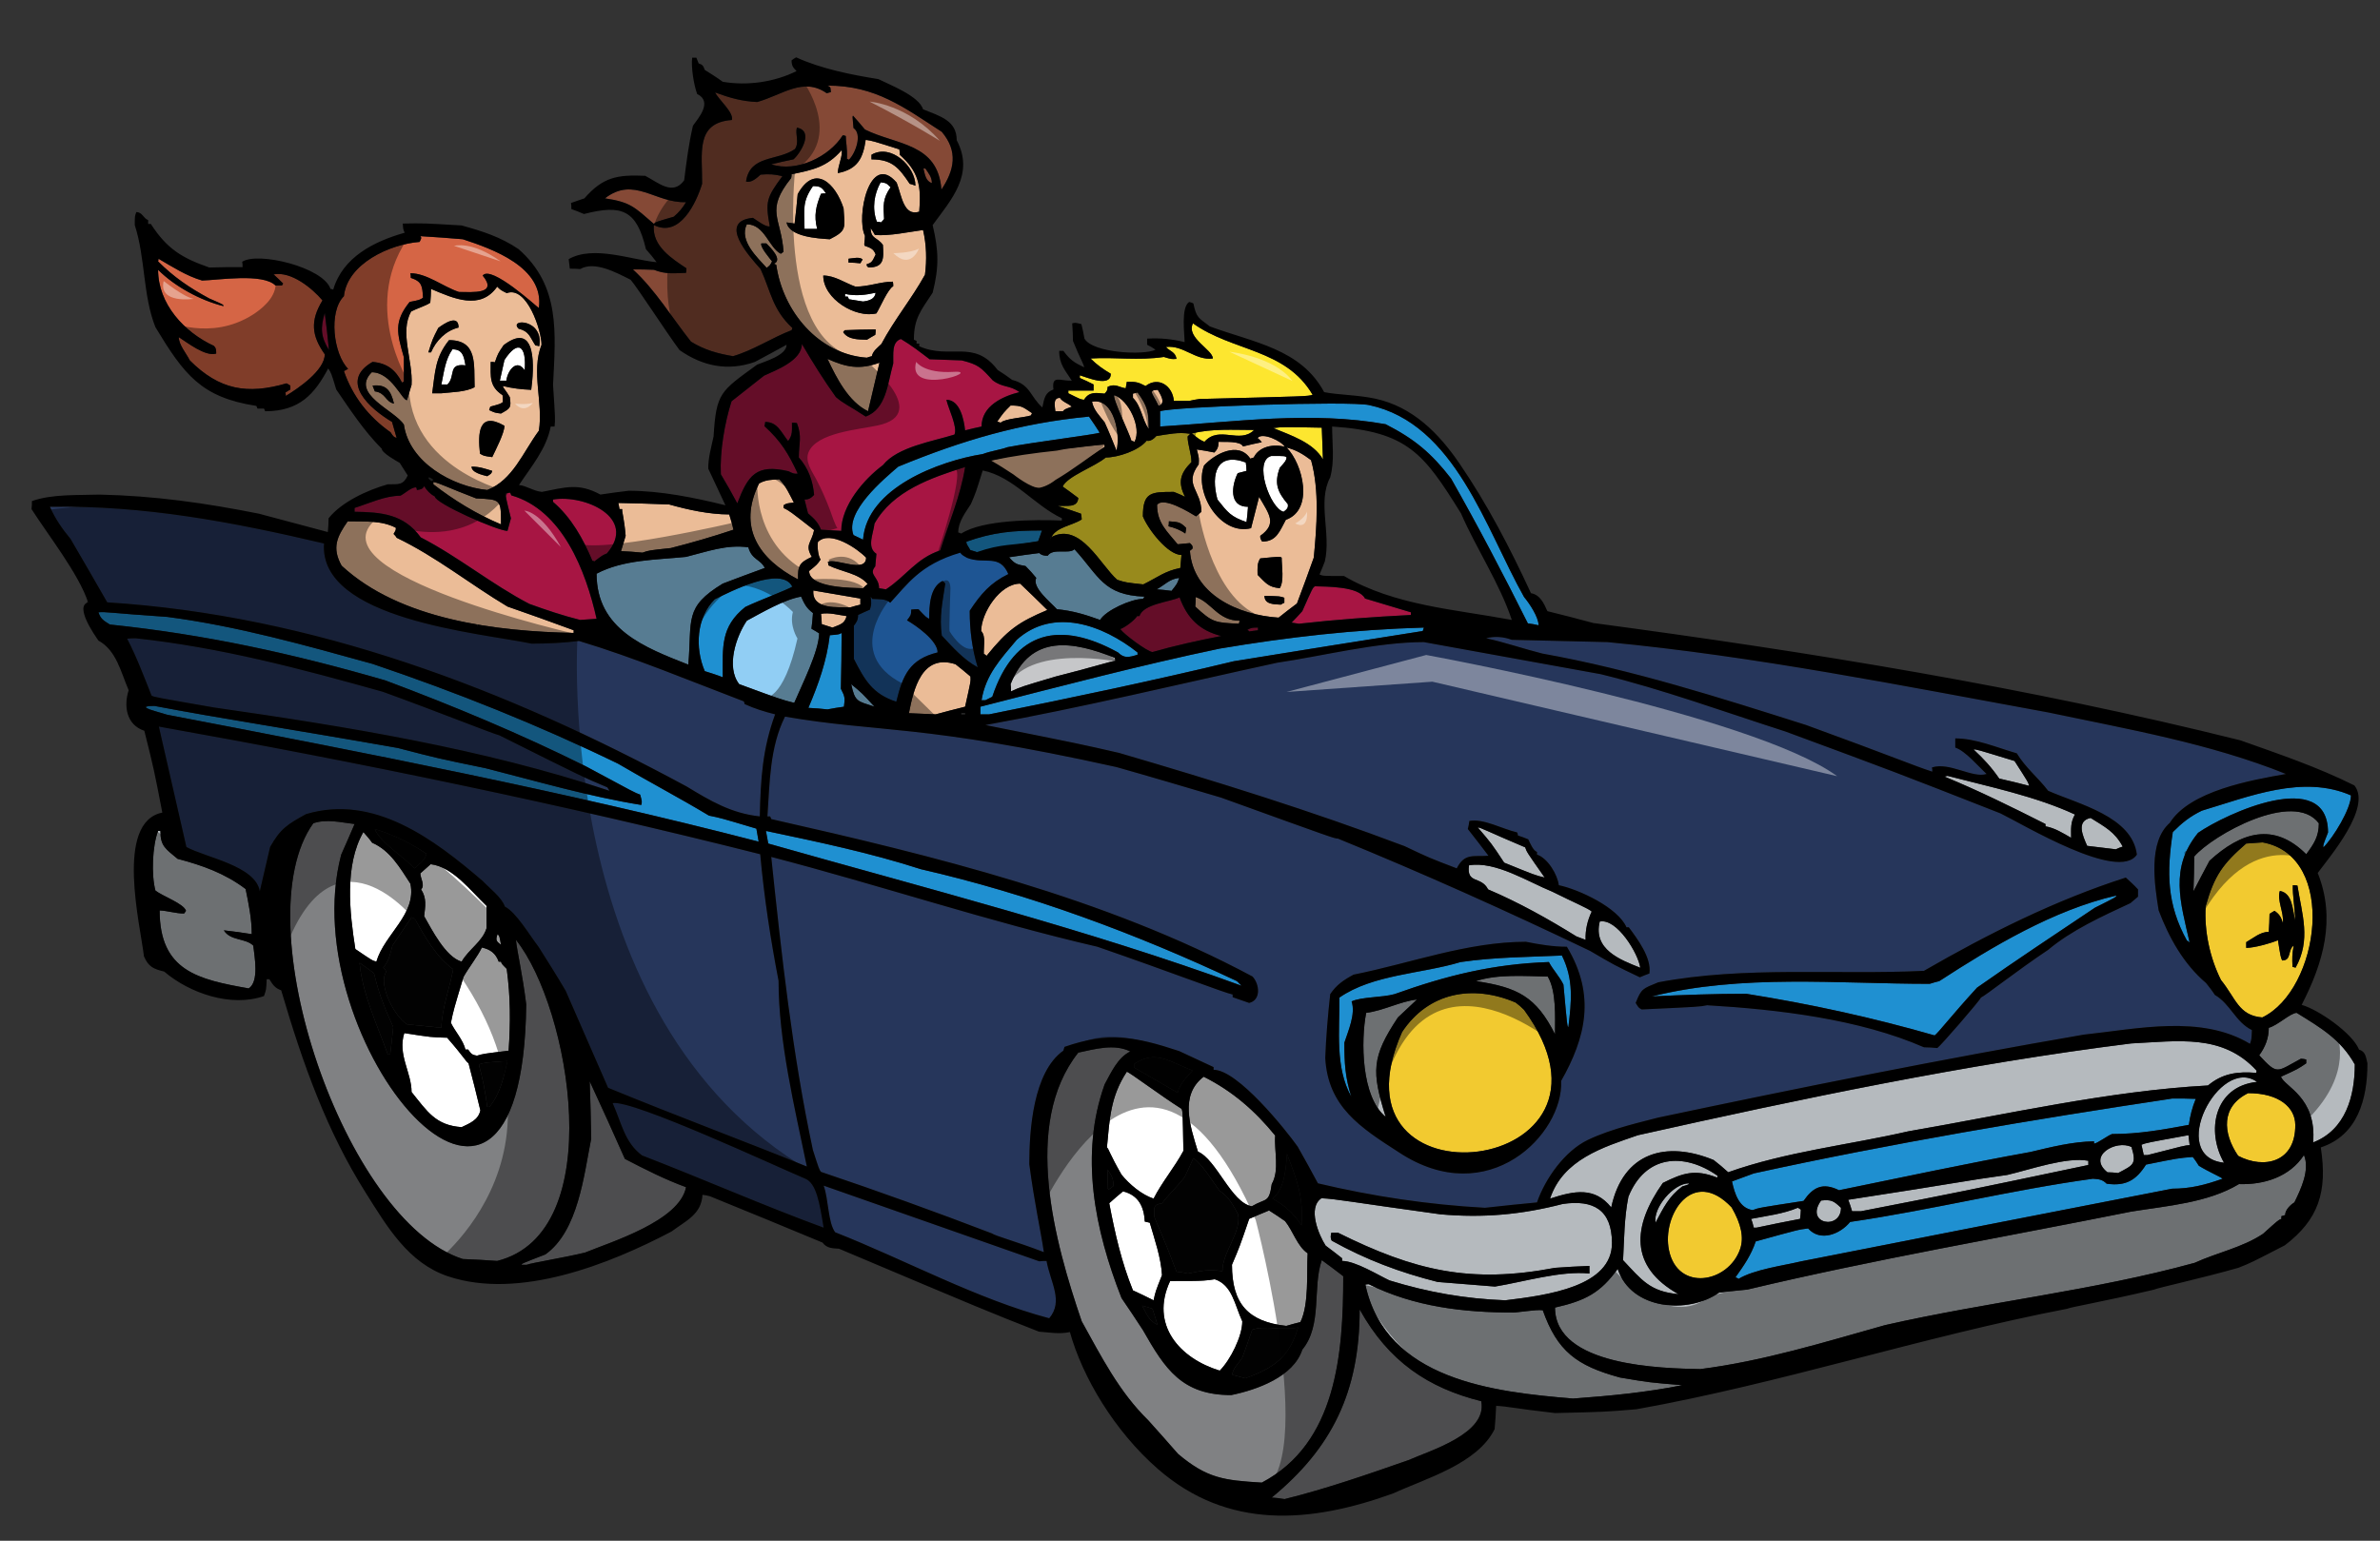
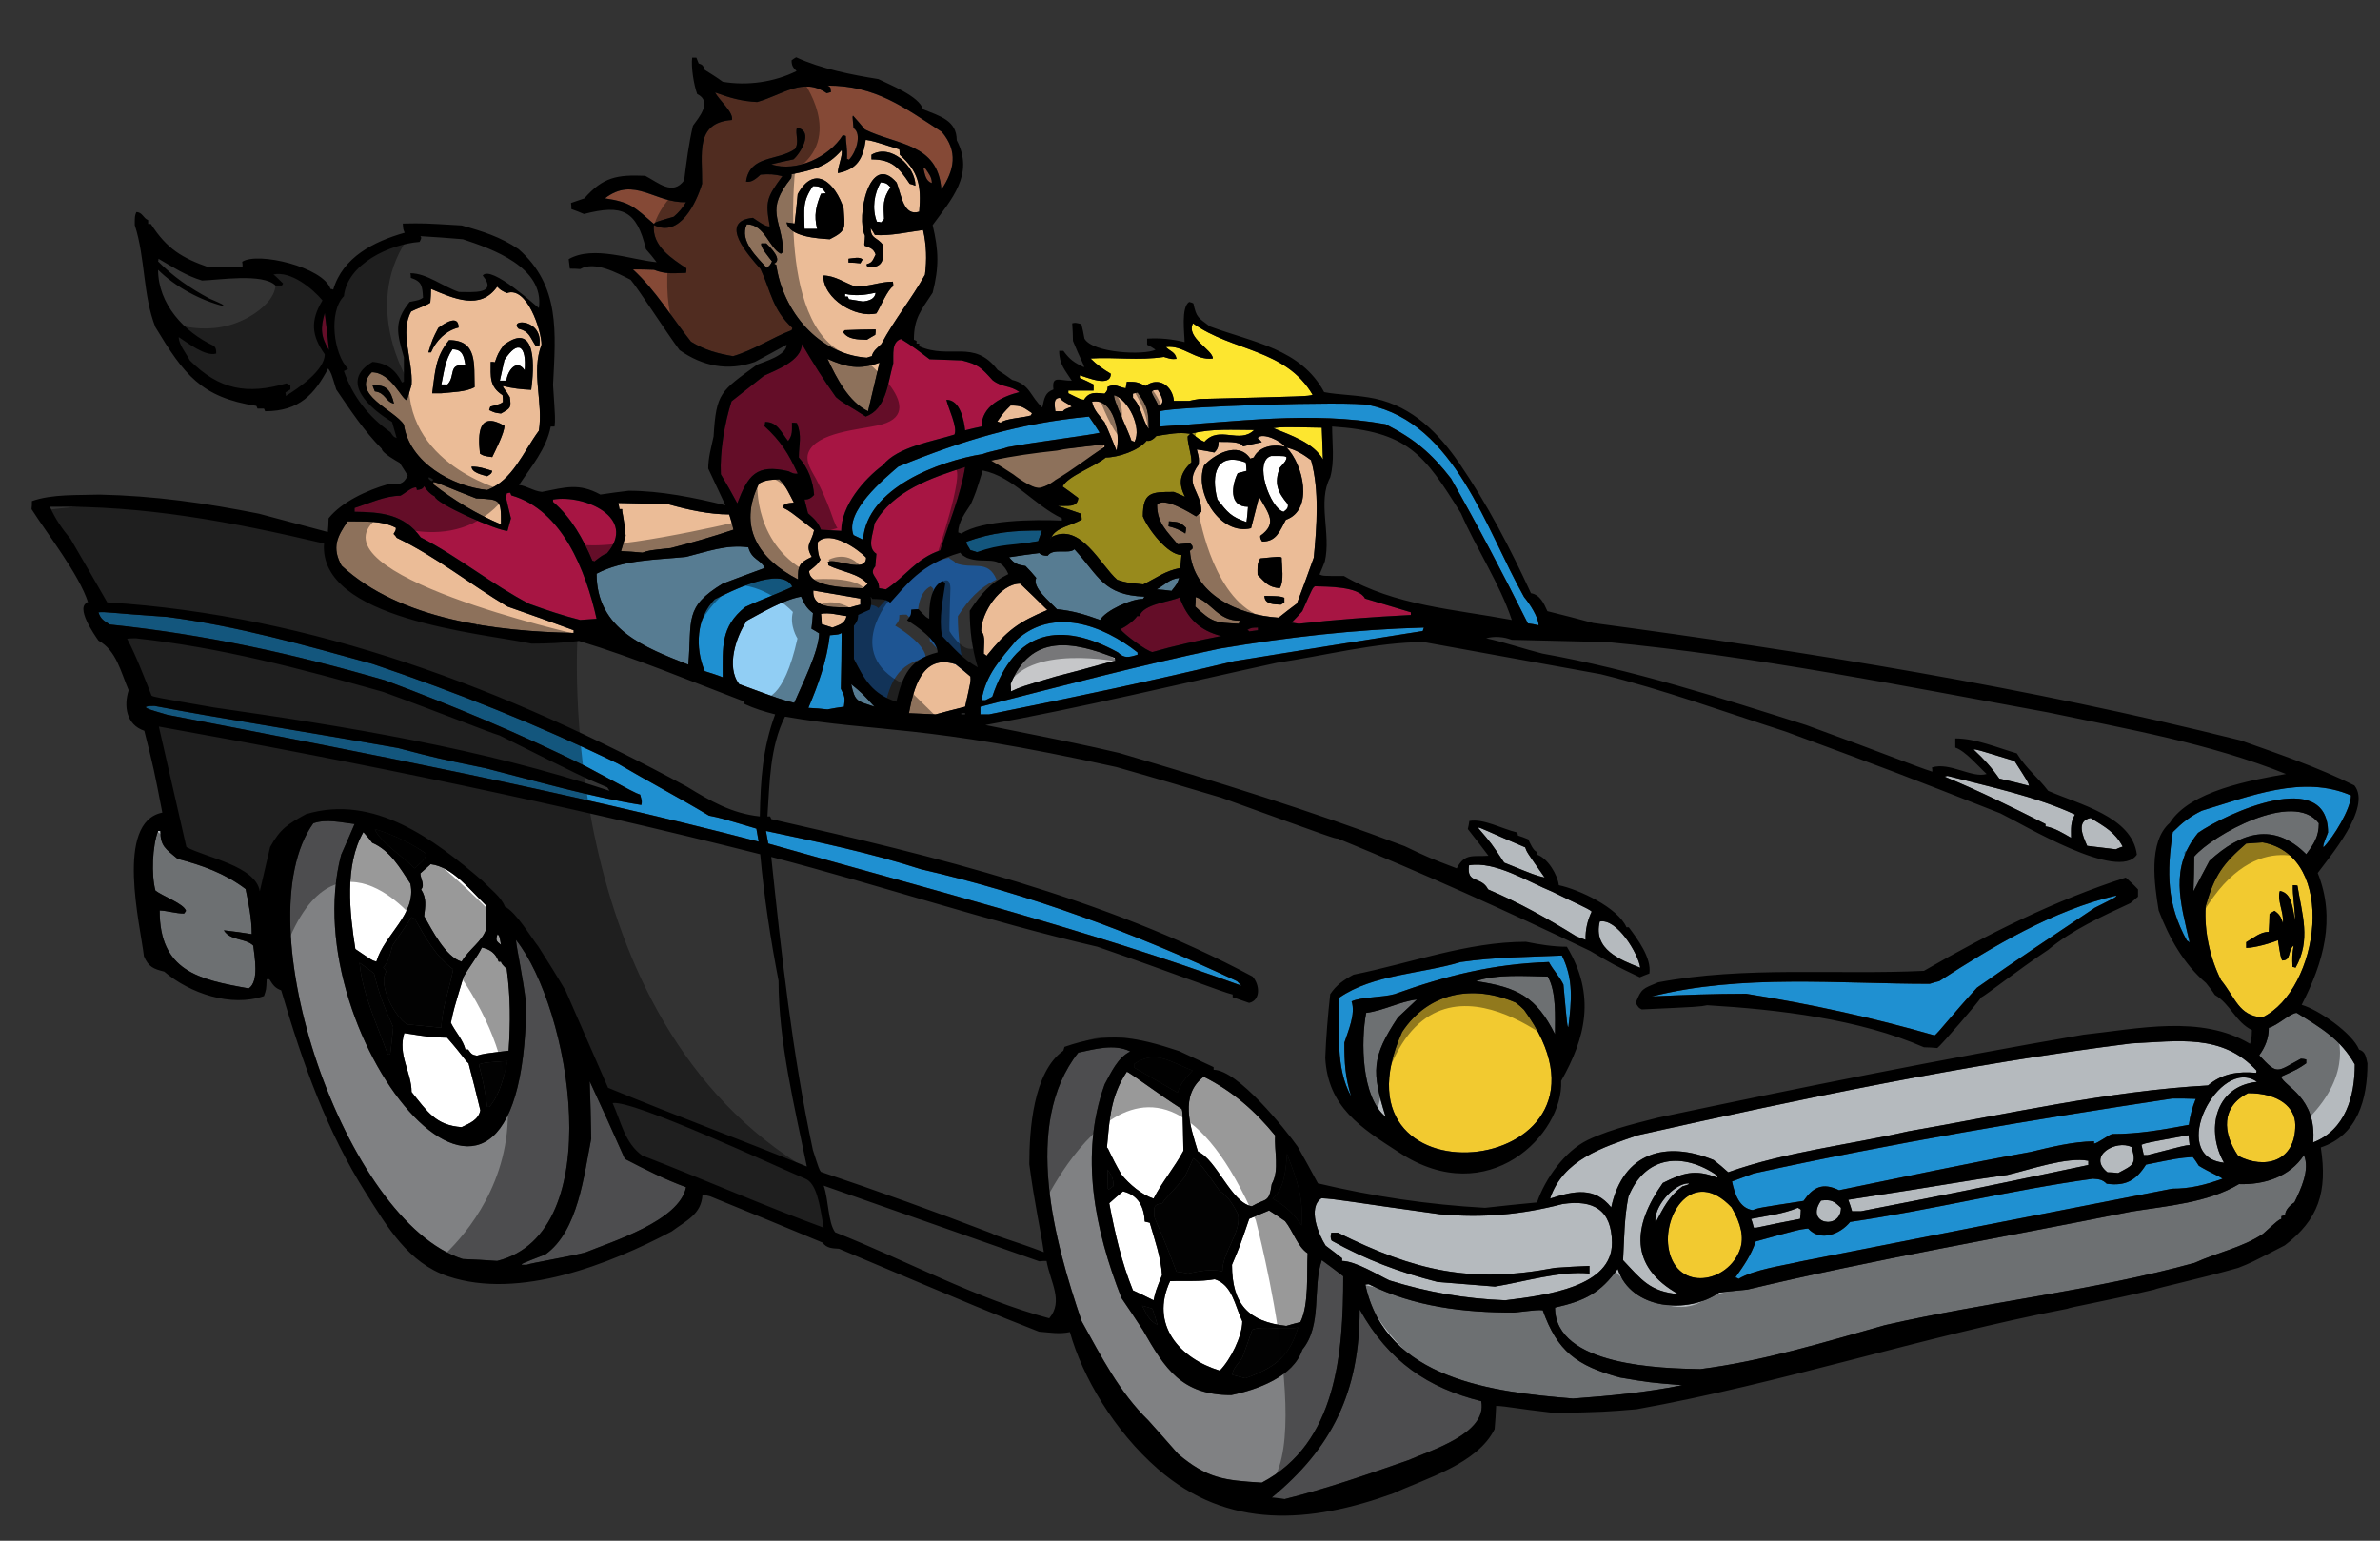
<svg xmlns="http://www.w3.org/2000/svg" version="1.1" id="Layer_1" x="0px" y="0px" width="200px" height="129.5px" viewBox="0 0 200 129.5" style="enable-background:new 0 0 200 129.5;" xml:space="preserve">
  <rect x="0" y="0" width="200" height="129.5" fill="#333333" stroke="none" />
  <path id="color16" style="fill:#808183;" d="M43.838,106.303c0.159,0,0.288,0,0.417,0c0.417-0.161,3.211-0.61,4.914-1.028  c2.282-0.933,7.936-2.667,8.481-5.493c-1.766-0.643-3.468-1.51-5.139-2.377c-0.964-2.186-1.961-4.37-2.956-6.523  c0.063,1.606,0.096,3.213,0.127,4.82c-0.61,3.051-1.091,7.774-3.854,9.733C43.838,106.206,43.838,106.206,43.838,106.303z   M29.797,69.26c-0.353,0.837-0.74,1.703-1.124,2.57c-4.105,15.51,15.234,38.999,15.549,12.594c-0.321-2.601-0.772-4.465-0.867-5.428  c4.568,5.71,7.867,24.625-1.575,26.985c-0.962-0.063-1.927-0.131-2.89-0.161c-9.898-3.154-18.475-28.367-12.562-36.624  C27.452,68.811,28.674,69.133,29.797,69.26z M90.612,88.472c1.382-0.29,3.019-0.771,4.37-0.097c-1.06,0.514-1.607,1.767-2.154,2.762  c-2.12,5.913-0.834,12.24,1.415,17.961c0.61,0.898,1.222,1.798,1.8,2.697c1.862,3.277,3.277,5.462,7.42,5.462  c2.186-0.449,5.236-1.542,5.977-3.823c1.701-2.056,0.834-5.237,1.637-7.519c0.61,0.45,1.221,0.898,1.801,1.351  c0,6.455-0.547,14.037-6.844,17.346c-3.18-0.192-4.596-0.353-7.035-2.409c-0.837-0.964-1.671-1.895-2.507-2.828  c-2.442-2.378-3.951-5.366-5.59-8.319C88.65,104.473,85.858,94.479,90.612,88.472z M114.258,110.061  c2.436,4.387,5.764,6.598,10.215,7.71c0.545,2.73-4.307,4.145-6.105,4.949c-3.404,1.188-6.907,2.409-10.408,3.275  c-0.354-0.063-0.707-0.097-1.092-0.128C111.883,121.748,114.258,117.038,114.258,110.061z" />
  <path id="color15" style="fill:#F2CA30;" d="M188.919,91.878c-2.281,1.123-2.154,3.34-0.838,5.27c2.184,1.147,4.833,0.538,4.8-2.612  C192.867,93.096,191.549,91.878,188.919,91.878z M190.138,70.802c-0.449,0.032-0.899,0.063-1.382,0.097  c-1.96,1.702-2.666,2.667-3.404,5.27c-0.13,2.088,0.352,4.337,1.285,6.199c1.252,1.543,1.477,2.988,3.469,3.148  C194.926,83.203,196.5,71.959,190.138,70.802z M191.778,80.729c-0.129-0.289-0.129-0.289-0.354-1.703  c-0.611,0.258-1.992,0.643-2.667,0.643c0-0.16,0-0.321,0-0.481c0.61-0.353,1.188-0.867,1.895-0.867  c0.033-0.515,0.064-1.028,0.064-1.511c0.162-0.098,0.289-0.192,0.418-0.257c0.418,0.289,0.547,0.514,0.707,1.028  c0.096-0.9-0.516-1.929-0.257-2.699c1.059,0.193,1.059,1.511,1.285,2.473c-0.032-1.125-0.226-2.12-0.193-2.954  c0.128,0,0.258,0,0.386,0.031c0.386,2.44,1.157,4.563-0.16,6.905c-0.063-0.032-0.161-0.063-0.256-0.063  c-0.032-0.771-0.032-1.028,0.096-1.799C192.227,79.863,192.579,80.729,191.778,80.729z M140.251,105.081  c-0.622-2.966,2.012-7.055,5.265-3.598c0.81,1.399,1.043,2.542,0.714,3.495C145.244,107.84,140.986,108.594,140.251,105.081z   M127.365,84.265c0.257,0.191,0.483,0.385,0.706,0.61c10.199,14.01-17.047,17.127-10.247,1.863  C120.039,83.396,123.766,82.721,127.365,84.265z" />
-   <path id="color14" style="fill:#26365B;" d="M27.228,45.681c-7.715-1.814-15.122-3.218-23.034-3.085  c0.416,0.965,1.058,1.896,1.732,2.699c1.029,1.768,2.056,3.534,3.085,5.333c17.316,1.092,33.572,7.292,48.704,15.484  c1.961,1.19,3.725,2.249,6.135,2.508c0.065-3.117,0.227-5.687,1.287-8.579c-0.9-0.225-1.735-0.482-2.571-0.867  c0-0.098-0.031-0.16-0.064-0.225c-4.562-1.736-9.156-3.664-13.847-5.077c-1.316,0.162-2.634,0.226-3.984,0.226  C40.365,53.198,26.776,52.072,27.228,45.681z M192.098,65.052c-6.393-2.57-13.268-3.758-19.982-5.173  c-12.303-2.248-24.574-4.723-37.041-5.91c-2.666-0.063-5.334-0.128-8.031-0.193c-0.675-0.256-1.446-0.32-2.153-0.128  c1.51,0.321,3.181,0.899,4.724,1.285c7.549,1.35,14.872,3.694,22.166,6.007c7.067,2.572,9.094,3.438,10.602,3.92  c0-0.129,0-0.256-0.03-0.353c1.477-0.481,3.403,0.932,4.594,0.546c-0.707-0.642-1.768-1.928-2.634-2.218c0-0.256,0-0.514,0-0.77  c1.733,0,3.5,0.77,5.171,1.252c0.708,1.189,1.801,2.057,2.636,3.149c2.537,1.123,7.066,2.153,7.453,5.365  c-1.54,2.311-9.531-2.527-11.47-3.469c-8.835-3.469-8.835-3.469-18.055-6.877c-5.107-1.638-10.28-3.532-15.517-4.818  c-4.947-0.899-9.896-1.799-14.875-2.698c-3.951,0-8.417,1.157-12.338,1.735c-8.127,1.767-16.319,3.759-24.511,5.235  c8.032,1.608,8.032,1.608,11.243,2.345c8.129,2.379,16.096,4.853,23.998,7.84c2.024,0.965,2.024,0.965,4.371,1.862  c0.674-1.315,1.413-0.963,2.667-1.06c-0.579-0.77-1.157-1.51-1.737-2.248c0.066-0.226,0.097-0.45,0.129-0.675  c1.189-0.226,2.762,0.675,4.016,0.964c0.033,0.065,0.064,0.16,0.064,0.257c0.289,0.097,0.579,0.192,0.869,0.321  c0.159,0.32,0.416,0.964,0.736,1.059c0,0.066,0,0.13,0,0.227c0.9,0.289,1.736,1.703,1.831,2.571  c1.673,0.352,4.947,1.861,5.688,3.533c0.063,0,0.127,0,0.192,0c0.737,0.995,1.928,2.57,1.733,3.887  c-0.256,0.097-0.515,0.192-0.803,0.319c-2.154-1.026-2.154-1.026-4.176-2.216c-6.972-3.341-14.04-6.521-21.204-9.446  c-0.289,0-0.289,0-9.799-3.436c-2.923-0.867-5.847-1.735-8.803-2.571c-16.481-3.654-19.952-2.878-27.852-4.24  c-1.286,2.569-1.286,5.558-1.479,8.387c0.098,0,0.161,0,0.225,0c0.032,0.063,0.066,0.127,0.097,0.224  c13.621,3.084,28.045,6.586,40.446,13.236c0.61,0.676,0.707,1.992-0.289,2.217c-0.45-0.161-0.899-0.321-1.383-0.482  c0-0.096,0-0.16,0-0.225c-0.769-0.16-5.139-1.864-11.371-4.015c-9.155-2.121-18.28-5.172-27.404-7.551  c0.867,8.258,1.766,16.544,3.502,24.64c0.515,1.607,0.515,1.607,0.673,1.833c4.788,1.605,9.672,3.374,14.36,5.171  c0.323,0.227,1.929,0.642,4.371,1.574c-0.258-1.799-0.77-3.984-1.221-7.389c0-2.861,0.32-7.742,2.859-9.542  c0.032-0.13,0.063-0.226,0.098-0.32c3.692-1.286,5.942-0.867,9.636,0.352c0.965,0.449,1.927,0.899,2.892,1.348  c0,0.064,0,0.13,0,0.225c2.024,0,6.039,5.014,7.068,6.459c0.578,1.027,1.156,2.056,1.701,3.084  c4.596,1.093,9.285,1.799,14.041,2.056c1.479-0.161,2.924-0.32,4.367-0.45c0.693-2.013,2.337-4.321,4.266-5.25  c2.053-0.99,4.769-1.563,5.92-1.882c11.854-2.505,23.806-4.914,35.757-6.972c4.528-0.48,9.862-1.701,13.974,0.771  c0.13-0.386,0.13-0.386,0.161-1.155c-1.382-0.676-1.798-2.187-3.115-2.956c-0.226-0.354-0.483-0.676-0.738-0.998  c-1.895-1.605-3.117-3.822-3.985-6.104c-0.353-2.185-0.899-5.751,0.934-7.356C184.034,66.466,189.175,65.566,192.098,65.052z   M131.189,90.849c0.212,4.451-6.105,10.957-13.624,6.009c-3.244-2.09-5.973-3.823-6.2-7.937c0.064-1.702,0.227-3.66,0.418-5.363  c0.515-0.771,1.125-1.189,1.96-1.639c4.818-0.964,9.541-2.762,14.488-2.762c1.123,0.226,2.281,0.418,3.438,0.418  C134.128,83.655,133.238,87.238,131.189,90.849z M179.666,75.365c-0.193,0.159-0.418,0.353-0.643,0.545  c-2.346,1.093-4.916,2.25-6.908,3.92c-2.602,1.734-5.235,3.822-5.652,4.014c-0.064,0.227-3.406,4.082-3.665,4.242  c-0.352-0.031-0.736-0.064-1.123-0.064c-5.431-2.376-12.273-3.18-18.215-3.534c-0.643,0.13-0.643,0.13-5.493,0.353  c-0.258-0.127-0.258-0.127-0.514-0.545c0.482-1.223,0.578-1.189,1.896-1.734c7.293-1.382,14.971-0.61,22.327-0.964  c5.398-3.117,11.052-5.945,16.962-7.839c0.353,0.321,0.707,0.643,1.029,0.995C179.666,74.945,179.666,75.14,179.666,75.365z   M32.174,58.145c4.691,1.701,8.996,3.438,9.8,3.663c7.003,3.501,7.003,3.501,9.059,4.368c0.063,0.099,0.128,0.193,0.191,0.29  c-10.728-3.566-22.069-5.397-33.25-7.004c-4.979-0.867-4.979-0.867-5.237-0.995c-0.642-1.606-1.252-3.245-2.055-4.787  c0.257-0.032,0.515-0.032,0.738-0.032C18.554,54.418,25.299,56.216,32.174,58.145z M65.424,82.432c0,5.108,1.35,10.635,2.377,15.613  c-5.37-2.179-10.804-4.19-16.704-6.617c-1.188-2.73-2.378-5.461-3.566-8.159c-0.738-1.255-1.511-2.475-2.281-3.695  c-0.706-0.899-1.864-2.892-2.826-3.374c-0.257-0.77-1.317-1.573-1.863-2.151c-4.081-3.502-9.125-7.325-14.845-5.623  c-1.573,0.868-2.15,1.222-3.018,2.763c-0.29,1.223-0.578,2.474-0.867,3.727c-0.354-2.151-4.531-2.826-6.169-3.727  c-0.771-3.373-1.541-6.745-2.311-10.119c16.93,3.018,33.86,6.52,50.534,10.729C64.204,75.365,64.749,78.93,65.424,82.432z   M87.336,106.013c0.226-0.031,0.416-0.031,0.609-0.031c0.322,1.799,1.447,3.374,0.226,4.818c-6.07-1.606-12.112-4.914-17.99-7.229  c-0.611-0.835-0.547-2.762-0.965-3.919C75.255,101.773,81.295,103.894,87.336,106.013z M51.481,92.714  c1.719-0.287,13.728,5.32,16.193,6.355c0.93,0.392,1.198,2.018,1.541,4.117c-5.077-1.863-10.184-4.113-15.26-6.071  C52.478,96.021,52.222,94.352,51.481,92.714z" />
  <path id="color13" style="fill:#B5BABE;" d="M186.893,97.726c-1.516-2.622-0.852-6.417,2.773-6.794  C186.512,88.689,182.064,97.227,186.893,97.726z M119.076,84.007c-0.515,0.48-1.06,0.996-1.607,1.51  c-2.216,3.341-2.216,4.53-1.027,8.353c-2.055-1.671-2.088-6.394-1.638-8.738C116.279,84.938,117.662,84.167,119.076,84.007z   M151.331,101.676c0,0.257-0.034,0.514-0.066,0.77c-1.222,0.226-2.441,0.482-3.662,0.738c-0.064,0-0.128,0-0.226,0  c-0.063-0.256-0.129-0.514-0.226-0.738c1.318-0.257,2.7-0.418,3.92-0.932C151.17,101.547,151.266,101.611,151.331,101.676z   M137.838,81.339c-1.704-0.673-3.984-1.541-3.405-3.886C135.878,77.164,137.677,80.152,137.838,81.339z M124.023,82.464  c1.831-0.608,4.112-0.417,6.039-0.386c0.738,1.254,0.61,3.406,0.61,4.853C129.099,83.78,127.525,82.979,124.023,82.464z   M14.922,72.184c2.089,0.547,3.984,1.223,5.719,2.539c0.257,1.253,0.515,2.506,0.515,3.791c-0.771-0.13-1.543-0.227-2.345-0.321  c0.545,0.898,1.831,0.643,2.473,1.286c0.097,0.898,0.516,3.02-0.385,3.597c-4.23-0.752-7.484-1.454-7.484-6.554  c0.707,0.031,1.349,0.259,2.055,0.259c0.065-0.099,0.128-0.163,0.161-0.228c-0.192-0.609-1.96-1.221-2.57-1.702  c-0.354-1.317-0.259-3.758,0.224-5.012c0.065,0,0.13,0,0.193,0C13.477,71.123,13.926,71.349,14.922,72.184z M154.704,101.515  c0,1.909-3.086,1.37-1.671-0.61C153.9,100.809,154.094,100.937,154.704,101.515z M171.892,69.453c0-0.063,0-0.128,0-0.193  c-2.797-1.412-5.59-2.794-8.48-3.983c0.097-0.033,0.192-0.063,0.255-0.063c3.566,0.931,7.357,1.702,10.699,3.244  c-0.387,0.676-0.32,1.188-0.32,1.96C173.369,70.031,172.663,69.581,171.892,69.453z M165.85,62.996  c0.192-0.031,0.192-0.031,3.439,0.964c1.157,1.8,1.157,1.8,1.223,2.088c-0.837-0.225-1.672-0.416-2.508-0.609  C167.361,64.506,166.686,63.767,165.85,62.996z M179.119,96.407c0.45,1.478,0.129,1.511-1.124,2.186  c-0.288-0.033-0.578-0.063-0.899-0.063C175.359,97.147,177.834,95.765,179.119,96.407z M128.168,71.22  c0.127,0.386,0.127,0.386,1.639,2.538c-0.803-0.192-0.803-0.192-3.406-1.253c-1.06-1.606-1.06-1.606-2.217-2.957  C124.377,69.518,125.115,69.934,128.168,71.22z M178.38,71.155c-0.192,0.064-0.385,0.129-0.578,0.228  c-0.802-0.099-1.607-0.193-2.409-0.29c-0.386-0.868-0.934-2.089,0.289-2.346C176.903,69.518,177.705,69.903,178.38,71.155z   M133.757,76.617c-0.353,0.739-0.546,1.543-0.513,2.379c-0.26-0.097-0.515-0.193-0.771-0.291c-2.378-1.477-4.852-2.858-7.422-3.951  c-0.578-1.155-1.83-0.418-1.607-2.023c2.219-0.385,5.013,1.413,7.004,2.217C132.377,75.91,133.5,76.359,133.757,76.617z   M175.489,97.564c0,0.096,0,0.225,0,0.353c-10.539,2.217-10.539,2.217-19.116,3.888c-0.223,0-0.48,0-0.737,0  c-0.097-0.321-0.193-0.644-0.322-0.965c9.414-1.445,9.638-1.574,13.364-2.088C170.607,98.303,173.69,97.21,175.489,97.564z   M114.738,107.973c0.098-0.032,0.192-0.032,0.289-0.032c3.824,1.896,7.967,2.378,12.209,2.378c1.991-0.226,1.991-0.226,2.408-0.193  c1.222,3.437,2.828,4.658,6.489,5.654c2.474,0.418,2.474,0.418,5.237,0.643c-3.051,0.611-6.07,0.899-9.188,1.124  C125.531,116.996,116.459,115.994,114.738,107.973z M130.674,109.9c2.57-0.578,3.823-1.252,5.267-3.246  c1.126,3.438,5.912,3.824,8.516,1.994c0.802-0.097,1.605-0.195,2.378-0.26c10.665-2.539,21.524-4.399,32.254-6.553  c2.986-0.482,6.457-0.739,9.059-2.313c2.109,0.072,4.27-0.606,5.463-2.441c0.514,1.253-0.258,2.859-0.805,3.982  c-0.288,0.161-0.803,0.643-0.771,1.06c-0.097,0.034-0.192,0.064-0.322,0.098c0,0.063,0,0.128,0,0.225  c-0.256,0.097-0.256,0.097-1.542,1.255c-1.732,1.155-3.854,1.573-5.749,2.44c-8.513,2.344-17.412,3.276-26.022,5.237  c-5.141,1.444-10.215,3.019-15.517,3.693C139.7,115.009,130.674,114.847,130.674,109.9z M135.461,104.442  c-0.023-2.75-1.547-3.63-4.146-3.248c-3.468,0.898-6.682,1.188-10.279,0.867c-7.711-1.061-8.675-1.287-9.992-1.35  c-1.188,0.804-0.224,3.085,0.354,3.984c0.48,0.352,0.931,0.706,1.382,1.061c0,0.062,0,0.128,0,0.225c1.124,0,3.084,1.22,3.982,1.637  c3.244,0.998,6.361,1.543,9.733,1.672C130.04,108.859,135.494,108.139,135.461,104.442z M133.564,107.041  c-2.378-0.258-5.558,0.707-7.937,1.093c-1.604-0.13-3.211-0.257-4.817-0.386c-3.182-0.805-6.008-1.863-8.898-3.469  c-0.129-0.227-0.097-0.419-0.033-0.675c0.192,0,0.386,0,0.547,0c6.458,3.211,11.147,4.304,18.248,2.956  c0.964-0.065,1.927-0.13,2.892-0.161C133.564,106.592,133.564,106.814,133.564,107.041z M191.682,90.496  c1.412-0.644,1.412-0.644,2.119-1.125c0-0.129,0-0.226,0-0.321c-0.127-0.031-0.289-0.063-0.449-0.063  c-2.055,1.092-1.927,1.413-3.502-0.289c0.514-0.706,0.803-1.445,0.803-2.313c0.739-0.193,1.831-1.254,2.346-1.254  c2.025,1.254,3.695,2.217,4.884,4.336c0,2.668-0.771,5.493-3.502,6.555C194.699,92.204,191.957,91.336,191.682,90.496z   M130.255,100.743c1.093-3.275,4.401-4.304,7.39-5.331c13.652-3.052,27.564-5.976,41.442-7.712  c3.951-0.191,7.678-0.835,10.537,2.282c0,0.063,0,0.129-0.03,0.191c-1.543-0.128-2.827,0.033-4.049,1.06  c-8.32,0.45-16.994,2.442-25.188,3.855c-5.044,1.156-10.249,1.703-15.132,3.438c-0.385-0.354-0.802-0.707-1.221-1.028  c-3.982-1.639-7.613-0.675-8.607,3.984C134.016,99.747,132.311,100.068,130.255,100.743z M180.47,97.082c-0.097,0-0.193,0-0.322,0  c-0.064-0.29-0.128-0.578-0.192-0.868c0.418-0.161,0.418-0.161,3.951-0.804c0.031,0.258,0.063,0.546,0.097,0.835  C183.585,96.278,183.585,96.278,180.47,97.082z M185.674,72.346c-0.452,0.833-0.9,1.702-1.35,2.568  c0.032-0.996,0.063-1.96,0.063-2.923c1.542-1.8,8.354-5.621,10.473-2.795c0,1.125-0.417,1.733-1.059,2.602  C191.071,69.068,188.309,69.934,185.674,72.346z M139.122,102.768c-0.226-1.253,1.51-3.309,2.795-3.309c0,0.097,0,0.097-0.546,0.258  C140.246,100.552,139.797,101.483,139.122,102.768z M136.392,105.917c0.097-1.801,0.097-3.567,0.449-5.333  c1.415-3.502,4.627-3.759,7.486-1.766c0,0.03,0,0.095-0.032,0.158c-1.864-0.737-2.892-0.384-4.562,0.451  c-2.569,3.63-2.828,7.034,1.315,9.347C138.642,108.552,137.966,107.587,136.392,105.917z" />
-   <path id="color12" style="fill:#1E5593;" d="M71.754,55.383c0-0.931,0-1.861,0-2.795c0.224-0.289,0.353-0.482,0.353-0.899  c0.353-0.161,0.674-0.321,0.996-0.451c0.127-0.48,0.127-0.48,0.063-1.058c0.065,0.031,0.098,0.097,0.129,0.159  c0.515,0.032,1.157-0.031,1.512,0.321c1.381-1.479,2.883-3.615,5.944-4.237c0.063,0.16,0.496,0.258,0.528,0.45  c1.479,0.578,2.715-0.358,3.455,1.378c-1.512,0.739-2.314,1.671-3.247,3.084c0,1.638,0.195,3.181,0.675,4.755  c-1.188-0.644-2.088-1.67-3.021-2.667c-0.226-1.607,0.064-2.827,0.29-4.369c-0.064-0.097-0.127-0.162-0.225-0.225  c-1.061,0.514-1.123,2.089-1.123,3.181c-0.258-0.129-0.258-0.129-0.9-0.804c-0.192,0-0.385,0-0.611,0.031  c0,0.482-0.064,0.515-0.353,0.9c0.771,0.45,2.571,1.703,2.571,2.698c-2.346,0.579-2.925,1.896-3.47,4.145  C73.328,58.337,72.654,57.148,71.754,55.383z" />
+   <path id="color12" style="fill:#1E5593;" d="M71.754,55.383c0-0.931,0-1.861,0-2.795c0.224-0.289,0.353-0.482,0.353-0.899  c0.127-0.48,0.127-0.48,0.063-1.058c0.065,0.031,0.098,0.097,0.129,0.159  c0.515,0.032,1.157-0.031,1.512,0.321c1.381-1.479,2.883-3.615,5.944-4.237c0.063,0.16,0.496,0.258,0.528,0.45  c1.479,0.578,2.715-0.358,3.455,1.378c-1.512,0.739-2.314,1.671-3.247,3.084c0,1.638,0.195,3.181,0.675,4.755  c-1.188-0.644-2.088-1.67-3.021-2.667c-0.226-1.607,0.064-2.827,0.29-4.369c-0.064-0.097-0.127-0.162-0.225-0.225  c-1.061,0.514-1.123,2.089-1.123,3.181c-0.258-0.129-0.258-0.129-0.9-0.804c-0.192,0-0.385,0-0.611,0.031  c0,0.482-0.064,0.515-0.353,0.9c0.771,0.45,2.571,1.703,2.571,2.698c-2.346,0.579-2.925,1.896-3.47,4.145  C73.328,58.337,72.654,57.148,71.754,55.383z" />
  <path id="color11" style="fill:#1F90D1;" d="M82.805,58.853c-0.096,0-0.192,0-0.322,0c0.355-2.153,1.609-3.47,2.957-5.077  c3.084-2.762,7.227-1.252,10.152,1.061c0,0.066,0,0.129,0,0.192c-0.741,0.226-1.126,0.321-1.639-0.192  c-4.787-2.635-8.674-1.96-10.569,3.727C83.191,58.658,82.999,58.756,82.805,58.853z" />
  <path id="color10" style="fill:#1F90D1;" d="M70.661,57.888c0.032-1.575,0.063-3.148,0.063-4.689  c-0.225,0.127-0.225,0.127-0.996,0.191c-0.257,2.186-0.965,4.145-1.798,6.105c0.543,0.03,1.092,0.063,1.604,0.128  c0.482-0.098,0.933-0.161,1.382-0.226C71.015,58.691,71.015,58.563,70.661,57.888z M184.709,70  c-2.409,2.956-1.479,5.815-0.706,9.221c-0.065-0.063-0.128-0.13-0.227-0.161c-1.703-3.084-1.703-5.749-1.188-9.124  c0.804-0.803,1.445-1.315,2.441-1.799c3.984-1.189,8.482-3.051,12.531-1.284c0,1.123-1.479,3.534-2.314,4.368  c-0.031-0.192-0.031-0.192,0.386-1.254C195.632,64.41,187.021,68.395,184.709,70z M103.944,82.464  c0.128,0.129,0.258,0.257,0.387,0.387c-13.013-4.756-26.439-8.161-39.773-11.952c-0.063-0.353-0.127-0.707-0.192-1.06  c4.4,0.932,8.738,1.833,13.011,3.214C86.5,75.14,95.495,78.48,103.944,82.464z M176.035,76.297c-3.31,2.217-6.652,4.433-9.896,6.713  c-2.152,2.346-3.275,3.824-3.564,4.017c-5.268-1.512-10.408-2.635-15.837-3.502c-2.635,0-5.302,0.097-7.936,0.225  c7.581-1.894,15.645-1.06,23.356-1.06c0.288-0.096,0.543-0.161,0.803-0.226c4.498-2.922,9.605-5.975,14.873-7.195  C177.834,75.397,177.834,75.397,176.035,76.297z M145.547,99.299c0.61-0.226,1.222-0.45,1.831-0.675  c11.598-2.538,23.452-4.53,35.178-6.296c0.675,0,1.317,0,1.96,0.031c-0.289,0.707-0.482,1.444-0.578,2.184  c-2.248,0.417-4.209,0.771-6.458,0.771c-0.417,0.161-1.251,0.804-1.509,0.804c0-0.065,0-0.129,0-0.192  c-1.831,0.031-3.6,0.481-5.363,0.899c-5.367,0.965-10.699,2.12-16.065,3.212c-1.382-0.675-2.183-0.258-2.985,0.899  c-3.759,0.578-3.759,0.578-4.273,0.771C146.158,101.547,145.773,100.357,145.547,99.299z M92.41,36.364  c-0.352,0.159-5.62,0.803-7.74,1.22c-0.612,0.226-1.414,0.322-2.089,0.578c-3.63,0.579-9.734,2.828-10.056,7.195  c-0.257-0.127-0.514-0.255-0.804-0.385c-0.769-1.958,2.57-4.723,3.759-5.751c5.397-2.216,10.247-3.661,16.031-4.208  C91.834,35.464,92.121,35.913,92.41,36.364z M151.361,106.013c-1.477,0.354-3.951,0.676-5.268,1.477  c-0.064-0.064-0.16-0.097-0.258-0.128c0.707-0.996,1.316-1.864,1.703-3.021c3.599-0.995,3.599-0.995,4.402-1.092  c1.026,1.156,2.697,0.48,3.533-0.547c6.811-0.996,13.588-2.698,20.399-3.63c0.515,0.033,0.803,0.065,1.157,0.418  c1.605,0.226,2.474-0.288,3.309-1.606c2.699-0.545,2.699-0.545,3.92-0.642c0.192,0.225,0.354,0.482,0.514,0.738  c0.835,0.516,1.961,0.995,1.993,1.092c-1.448,0.516-2.7,0.837-4.24,0.837C172.148,101.933,161.771,103.956,151.361,106.013z   M103.687,55.575c-6.811,1.637-13.685,3.085-20.56,4.465c-0.224,0-0.482,0-0.738,0c0-0.226,0-0.449,0-0.643  c6.682-1.704,13.365-3.471,20.11-4.883c5.719-0.965,11.341-1.606,17.155-1.767c-0.031,0.097-0.062,0.191-0.096,0.289  C114.289,53.871,108.987,54.708,103.687,55.575z M117.18,83.558c-1.027,0.288-2.795,0.225-3.599,0.609  c0.354,1.06-0.288,2.475-0.609,3.47c0,1.703,0.063,2.891,0.579,4.529c-1.383-2.474-0.964-5.558-0.998-8.32  c2.828-1.96,6.908-1.99,10.187-2.986c2.89-0.419,5.652-0.419,8.513-0.548c0.998,2.024,0.805,3.823,0.545,6.009  c-0.096-0.032-0.096-0.032-0.416-3.566c-0.321-0.676-0.867-1.223-1.222-1.895C125.47,81.02,121.581,81.982,117.18,83.558z   M14.056,51.85c5.879,0.77,11.565,2.377,17.251,3.95c7.036,2.377,13.943,5.139,20.626,8.384c2.506,1.479,5.14,2.86,7.647,4.369  c0.963,0.193,0.963,0.193,3.982,1.094c0.064,0.354,0.13,0.707,0.192,1.094c-16.35-4.242-33.121-7.486-49.698-10.666  c-1.64-0.482-1.64-0.482-1.831-0.643c0.226-0.097,0.226-0.097,0.769-0.097c5.559,1.059,11.34,1.927,20.433,3.532  c3.341,0.868,3.341,0.868,7.39,1.704c4.303,1.093,8.673,2.378,13.075,3.085c0.064-0.289,0.064-0.289-0.097-0.868  c-0.451-0.161-0.451-0.161-4.562-2.377c-5.493-2.731-11.116-5.076-16.866-7.229c-7.773-2.249-15.1-3.855-23.132-4.691  c-0.514-0.319-0.771-0.449-0.964-1.026C8.884,51.398,9.236,51.527,14.056,51.85z M121.937,40.219  c-1.672-2.153-3.052-3.31-5.495-4.563c-6.232-1.124-12.689-0.192-18.955,0.193c0-0.448,0-0.868,0-1.285  c1.091-0.385,15.952-0.882,17.574-0.515c7.228,1.543,9.798,10.442,13.011,16.128c0.481,0.577,1.221,1.702,1.221,2.378  c-0.288-0.065-0.578-0.129-0.9-0.161C126.369,48.348,124.184,44.169,121.937,40.219z" />
  <path id="color9" style="fill:#91CEF4;" d="M66.743,59.075c0.642-1.509,2.089-4.367,2.089-5.845  c-0.192-0.129-0.418-0.258-0.643-0.386c0.063-0.451,0.096-0.9,0.128-1.318c-0.547-0.419-0.708-0.738-0.997-1.382  c-1.444,0.256-3.243,1.317-4.56,2.024c-0.899,1.317-1.768,3.888-0.643,5.333C65.617,58.788,65.617,58.788,66.743,59.075z   M99.093,48.571c-0.161,0.481-0.161,0.481-0.643,1.092c-0.416-0.063-0.835-0.096-1.254-0.128  C97.903,49.148,98.257,48.667,99.093,48.571z M88.041,46.708c0.451-0.675,1.8-0.097,2.25-0.546c2.057,2.249,2.409,3.854,5.879,3.983  c-0.032,0.063-0.064,0.129-0.128,0.193c-0.996,0-3.118,0.964-3.598,1.767c-1.254-0.449-2.28-0.771-3.63-0.9  c-0.516-0.578-2.123-1.831-1.736-2.634c-0.288-0.354-0.577-0.676-0.899-0.995c-0.706-0.129-0.899-0.163-1.38-0.74  c0.866-0.129,1.702-0.257,2.537-0.354C87.527,46.676,87.752,46.708,88.041,46.708z M71.529,57.502  c0.932,0.771,0.932,0.771,1.958,1.896C72.042,58.916,71.85,59.013,71.529,57.502z M50.133,48.217  c2.25-1.188,4.979-1.155,7.517-1.413c1.802-0.448,3.407-1.06,5.236-0.804c0.291,1.062,1.029,0.997,1.382,1.736  c-1.155,0.417-2.345,0.868-3.533,1.317c-3.277,1.991-2.571,3.019-2.892,6.812C54.181,54.418,50.133,52.908,50.133,48.217z" />
  <path id="color8" style="fill:#1F90D1;" d="M81.544,46.235c-0.171-0.28-0.343-0.343-0.389-0.7c2.25-0.804,3.996-0.947,6.404-0.947  c-0.097,0.287-0.193,0.576-0.32,0.899c-2.218,0.386-2.837,0.374-5.106,0.934C81.808,46.328,81.76,46.281,81.544,46.235z   M59.224,56.409c-0.834-1.959-0.706-4.497,0.837-6.039c1.188-0.578,5.621-2.893,6.521-1.059c-0.483,0.289-2.731,1.124-3.952,1.702  c-2.089,1.67-1.896,3.34-1.896,5.91C60.252,56.73,59.738,56.572,59.224,56.409z" />
  <path id="color7" style="fill:#C6C7C9;" d="M93.664,55.285c0.032,0.064,0.064,0.161,0.064,0.258  c-0.386,0.032-1.833,0.515-5.012,1.317c-2.923,0.866-2.923,0.866-3.758,1.252c0-0.225,0-0.417-0.033-0.61  C86.629,53.23,90.195,53.904,93.664,55.285z" />
  <path id="color6" style="fill:#A71543;" d="M73.649,46.547c-0.031,0.353-0.064,0.707-0.097,1.059  c-0.609,0.708,0.319,0.868,0.319,1.831c0.193,0.032,0.387,0.064,0.579,0.097c1.703-1.124,2.539-2.601,4.563-3.275  c0.738-2.379,1.703-4.562,2.088-7.005c-2.827,0.899-6.07,1.993-7.614,4.756C73.391,44.876,72.813,46,73.649,46.547z M110.498,49.277  c0.996,0.033,3.695,0,4.209,1.028c1.284,0.386,2.569,0.771,3.854,1.158c0,0.063,0,0.127,0,0.224  c-3.149,0.162-6.297,0.385-9.413,0.738c-0.192-0.031-0.386-0.063-0.61-0.096c0.321-0.322,0.61-0.643,0.899-0.965  C110.306,49.407,110.306,49.407,110.498,49.277z M94.146,52.876c0.419-0.16,1.158-0.706,1.415-1.093c0.063,0,0.128,0,0.192,0  c0.32-1.029,2.571-1.188,3.373-1.574c0.643,1.768,1.701,2.797,3.502,3.244c-1.96,0.386-3.889,0.804-5.783,1.349  C96.362,54.739,94.435,53.294,94.146,52.876z M27.291,26.308c0.13,1.028,0.258,2.057,0.354,3.118  C26.971,28.333,26.904,27.593,27.291,26.308z M104.973,53.069c-0.033-0.063-0.098-0.097-0.16-0.129  c0.32-0.192,0.481-0.192,0.899-0.192c0,0.064,0,0.128,0,0.225C105.486,53.006,105.229,53.037,104.973,53.069z M49.94,47.19  c-0.032-0.032-0.098-0.063-0.162-0.063c-0.77-1.832-1.766-3.632-3.306-4.948c0-0.065,0-0.128,0-0.192  c2.6-0.451,7.131,1.509,4.527,4.528C50.615,46.676,50.615,46.676,49.94,47.19z M82.484,35.849c-0.449,0.096-0.899,0.192-1.382,0.321  c-0.097-0.867-0.416-2.569-1.573-2.569c0.161,0.737,0.964,2.313,0.675,2.923c-1.831,0.578-4.787,1.03-6.009,2.568  c-1.604,1.19-3.501,3.406-3.501,5.526c-0.547-0.03-1.124-0.063-1.704-0.095c-0.256-0.643-0.546-0.9-1.091-1.382  c-0.099-0.387-0.193-0.773-0.291-1.158c0.387,0,0.547-0.128,0.805-0.386c-0.097-1.158-0.481-2.248-1.284-3.147  c0-1.221,0.287-1.735-0.162-2.893c-0.128-0.03-0.259-0.03-0.417-0.03c0,0.674,0.063,1.027-0.32,1.541  c-0.612-0.771-0.902-1.607-1.928-1.607c0,0.096-0.032,0.225-0.064,0.354c1.381,1.253,2.025,2.313,2.796,3.984  c-0.289,0.063-0.516-0.065-0.77-0.193c-2.732-0.642-3.407,0.353-4.306,2.696c-0.45-0.833-0.898-1.637-1.382-2.44  c-0.096-1.896,0.32-4.337,0.899-6.136c0.932-0.739,1.832-1.446,2.73-2.153c0.965-0.45,3.18-1.252,3.18-2.667  c0.899,1.541,1.864,3.084,2.859,4.466c0.675,0.577,1.029,0.674,2.506,1.638c1.734-0.642,1.831-2.762,2.313-4.466  c0.031-0.738-0.161-1.798,0.643-2.054c0.866,0.514,1.606,1.092,2.41,1.702c0.899,0.031,1.798,0.063,2.697,0.097  c1.414,0.352,1.607,0.579,2.603,1.669c0.836,0.643,1.413,0.387,2.249,0.996C84.252,33.312,82.484,34.115,82.484,35.849z   M48.752,52.105c-1.415-0.354-2.859-0.836-4.274-1.351c-3.148-1.637-5.943-3.95-9.123-5.591c-1.415-1.956-3.309-2.119-5.559-2.15  c0-0.13,0-0.227,0-0.322c1.22-0.387,2.57-1.028,3.855-1.028c0.418-0.223,0.899-0.705,1.318-0.705  c0.032,0.063,0.063,0.128,0.063,0.225c0.289-0.032,0.481-0.066,0.61-0.321c0.257,0.386,0.481,0.643,0.9,0.867  c0,0.561,5.256,2.891,6.104,2.891c0.095-0.352,0.191-0.705,0.289-1.059c-0.45-1.831-0.45-1.831-0.419-2.087  c0.13-0.033,0.258-0.066,0.354-0.066c0.03,0.066,0.064,0.128,0.097,0.226c4.291,1.232,6.254,6.335,7.164,10.377  C49.683,52.041,49.233,52.072,48.752,52.105z" />
  <path id="color5" style="fill:#854936;" d="M57.649,16.992c-2.601,0.097-4.367-2.217-6.81-0.321  c2.154,0.321,2.474,0.738,4.113,2.154c0.129-0.163,0.129-0.163,1.67-0.611C57.073,17.827,57.361,17.474,57.649,16.992z   M77.761,14.164c0.258,0.386,0.547,0.707,0.547,1.222c-0.514-0.161-0.578-0.709-0.707-1.222  C77.665,14.164,77.73,14.164,77.761,14.164z M72.685,10.887c-0.32-0.385-0.643-0.77-0.995-1.157  c-0.063,0.033-0.063,0.033,0.032,1.028c0.769,0.515,0.161,2.154-0.387,2.667c-0.031-0.031-0.095-0.064-0.159-0.064  c0.031-1.092-0.099-1.317-0.099-1.928c-0.063-0.032-0.16-0.064-0.258-0.064c-1.123,1.799-3.886,3.148-6.006,2.442  c0.643-0.161,1.254-0.29,1.863-0.417c0.514-0.418,1.798-2.377,0.289-2.667c-0.162,0.546,0.225,1.222-0.162,1.801  c-1.478,1.027-3.789,0.48-4.111,2.73c0.45,0.128,0.9-0.291,1.223-0.58c0.738-0.063,1.156-0.031,1.83,0.129  c-1.316,1.799-1.445,2.089-1.06,4.209c-0.289,0.126-1.156-0.546-1.414-0.707c-2.956,0.289-0.386,3.148,0.644,4.305  c0.868,1.894,0.995,3.404,2.666,4.947c0,0.064-0.031,0.127-0.063,0.192c-1.67,0.642-3.181,1.671-4.916,2.184  c-1.316-0.225-2.378-0.513-3.534-1.22c-1.606-2.024-2.987-4.338-4.881-6.072c0.609,0,1.188,0,1.766,0.032  c0.964,0.386,1.67,0.289,2.697,0.257c0.033-0.126,0.033-0.257,0.033-0.384c-1.157-0.772-2.924-1.864-2.73-3.63  c2.185,1.092,3.566-1.897,4.048-3.471c0.031-2.536-0.61-5.139,2.505-5.364c0.161-0.643-1.091-1.67-1.412-2.314  c1.22,0.451,2.216,0.74,3.533,0.804c2.153-0.609,3.855-2.12,5.847-0.739c0.13-0.033,0.258-0.065,0.353-0.096  c-0.065-0.289,0.064-0.386-0.288-0.546c4.047,0,6.426,1.831,9.604,3.888c1.382,1.639,1.061,3.214-0.032,4.851  C78.821,12.011,75.351,12.205,72.685,10.887z" />
-   <path id="color4" style="fill:#D56545;" d="M45.283,25.891c0.481-3.439-3.953-4.981-6.393-5.783  c-1.188-0.097-2.379-0.193-3.567-0.257c0.162,0.162,0,0.322-0.063,0.482c-2.506,0.192-6.071,1.831-6.36,4.562  c-1.318,1.317-0.869,4.881,0.352,6.104c-0.097,0.064-0.225,0.128-0.352,0.192c0.737,2.12,2.054,3.823,3.917,5.141  c0.257,0.386,0.257,0.386,0.516,0.482c-0.129-0.449-0.259-0.9-0.387-1.349c-1.832-1.093-4.498-3.405-1.639-5.044  c1.188,0.097,1.928,0.643,2.474,1.735c0.063-0.033,0.129-0.065,0.16-0.065c0-0.707,0-1.382,0-2.055  c-0.578-2.023-0.867-2.987,0.483-4.657c0.835-0.161,0.835-0.161,1.125-0.354c-0.063-0.963-0.063-1.35-1.028-1.669  c0-0.128,0-0.258-0.032-0.386c1.382,0,2.73,1.124,4.08,1.574c1.125,0,3.31,0.225,1.993-1.381  C41.268,22.228,45.187,25.858,45.283,25.891z M27.291,29.776c0,1.35-2.217,2.86-3.276,3.503c0-0.096,0-0.193-0.031-0.289  c0.159-0.097,0.289-0.193,0.417-0.256c0-0.13,0-0.227,0-0.323c-0.097-0.061-0.192-0.126-0.322-0.192  c-3.307,0.965-5.653,0.547-8.127-1.927c-0.289-0.578-0.931-1.317-0.931-1.959c0.707,0.45,2.248,1.67,3.147,1.381  c0-0.289,0-0.451-0.192-0.643c-2.506-1.155-4.691-3.534-4.691-6.394c1.415,1.413,3.567,2.571,5.494,3.052  c0-0.127,0-0.127-1.188-0.642c-1.669-0.9-2.988-1.799-4.305-3.116c0.032-0.097,0.032-0.161,0.032-0.225  c1.158,0.675,2.345,1.446,3.663,1.83c1.35-0.031,5.108-0.642,6.168,0.419c0.192,0,0.386,0,0.547,0  c0.03-0.064,0.063-0.13,0.098-0.161c-0.259-0.258-0.515-0.515-0.804-0.771c1.476-0.29,3.243,1.157,4.111,2.185  C26.039,26.982,26.198,28.236,27.291,29.776z" />
  <path id="color3" style="fill:#EBBC97;" d="M40.013,41.89c-2.28-0.868-3.148-1.317-3.598-1.382c0,0.063,0,0.128,0,0.193  c1.735,1.349,3.631,2.507,5.687,3.373C42.101,41.953,42.101,41.986,40.013,41.89z M61.633,44.523  c-1.733,0.579-3.501,1.093-5.268,1.542c-1.833,0.193-1.833,0.193-2.377,0.386c-0.579-0.064-1.188-0.096-1.801-0.129  c0.13-0.448,0.257-0.868,0.388-1.285c-0.13-1.542-0.322-1.992-0.291-2.25c-0.063,0-0.129,0-0.225,0  c-0.031-0.192-0.064-0.352-0.097-0.514c1.446,0.031,2.858,0.066,4.273,0.128c1.606,0.452,3.373,0.836,5.043,0.836  C61.409,43.656,61.538,44.074,61.633,44.523z M45.283,36.202c0.385-2.344-0.676-4.946,0.226-7.227c0-1.157-1.223-4.98-2.924-4.337  c-0.515-0.256-0.515-0.256-0.804-0.546c-1.415,2.024-3.662,0.997-5.559,0.193c0,0.386-0.03,0.771-0.063,1.157  c-0.353,0.258-1.125,0.482-1.606,0.739c-0.996,1.737,0.161,4.112,0.033,6.17c-0.129,0.416-0.258,0.834-0.386,1.284  c-0.419,0-1.319-2.345-2.958-2.345c-1.831,1.831,1.927,3.182,2.699,4.402c0.451,3.181,4.082,5.203,7.004,5.494  C43.096,40.347,43.932,38.033,45.283,36.202z M33.107,33.922c-0.739-0.161-0.674-0.899-1.607-1.028  c-0.064-0.161-0.127-0.321-0.192-0.483C32.463,32.283,32.85,32.829,33.107,33.922z M39.627,39.222c0.675,0,1.094,0.162,1.735,0.354  c-0.064,0.227-0.064,0.227-0.418,0.45C40.591,39.929,39.627,39.736,39.627,39.222z M38.537,27.529  c-1.06,0.256-1.896,1.092-2.315,2.088c-0.063,0-0.127,0-0.224,0c0.353-1.123,0.353-1.123,0.834-2.056  C37.313,27.206,38.537,26.373,38.537,27.529z M39.884,32.541c-0.738,0.417-1.958,0.417-2.794,0.514c-0.258,0-0.514,0-0.771,0  c0.258-1.894,0.258-3.02,1.415-4.466C40.143,28.589,39.821,30.613,39.884,32.541z M44.993,29.039  c-0.481-0.738-0.515-1.19-1.414-1.413c-0.868-0.868,2.152-0.835,1.734,1.478C45.218,29.07,45.121,29.039,44.993,29.039z   M42.101,34.757c-0.514-0.063-0.514-0.063-0.996-0.288c0.032-0.096,0.063-0.192,0.097-0.289c0.834-0.228,0.834-0.228,1.059-0.386  c0-0.193,0-0.386-0.03-0.579c-1.125-0.738-0.997-1.542-0.997-2.795c0.129,0,0.258,0,0.354,0.03c0.256-0.738,0.256-0.738,0.738-1.444  c2.86-2.153,2.539,2.09,2.313,3.758c-0.802-0.031-1.606-0.127-2.378-0.32c0,0.16,0.227,0.32,0.579,0.933  C42.969,34.276,42.904,34.308,42.101,34.757z M42.391,35.785c0,0.61-0.738,2.024-1.027,2.635c-0.707-0.098-0.707-0.098-1.027-0.289  C40.143,36.427,40.207,34.532,42.391,35.785z M93.824,37.873c-0.322-0.802-0.643-1.605-0.997-2.377  c-0.418-0.546-0.933-1.027-1.06-1.734C93.631,33.408,94.178,36.557,93.824,37.873z M96.523,36.041  c-0.546-0.77-0.611-1.895-1.318-2.602c0-0.128,0-0.256,0-0.354c0.13-0.031,0.258-0.063,0.388-0.096  C96.46,34.18,96.523,34.628,96.523,36.041z M95.335,37.135c-0.063-0.033-0.162-0.063-0.257-0.097  c-0.192-0.674-1.607-3.565-1.447-3.823C94.819,33.601,95.977,35.945,95.335,37.135z M33.073,44.876  c0.096,0.098,0.191,0.194,0.259,0.323c3.341,1.605,6.136,3.886,9.316,5.782c1.862,0.642,3.726,1.317,5.558,1.991  c0,0.064,0,0.129,0,0.226c-6.457-0.129-14.585-1.093-19.5-5.654c-0.838-1.512-0.386-2.443,0.513-3.728  c1.382,0.032,2.829-0.097,4.046,0.546C33.266,44.555,33.266,44.555,33.073,44.876z M69.954,52.748  c-0.288-0.097-0.578-0.192-0.899-0.289c0-0.289-0.031-0.579-0.064-0.868c0.707-0.127,1.445,0.097,2.152,0.192  C70.984,52.426,70.597,52.49,69.954,52.748z M68.348,49.631c1.318,0.225,2.635,0.45,3.952,0.676c0,0.162,0,0.321,0,0.513  c-0.258,0.065-0.545,0.129-0.835,0.226C70.436,51.013,68.219,51.27,68.348,49.631z M97.294,32.766  c0.192,0.353,0.74,1.125,0.064,1.35c-0.259-0.579-0.548-0.932-0.579-1.189C96.907,32.797,96.907,32.797,97.294,32.766z   M68.414,44.555c-0.226,1.092-0.806,1.222-0.194,2.249c-1.058,0.482-1.187,0.772-1.156,1.896c-3.276-1.702-5.108-4.368-3.276-8.063  c0.545-0.321,1.093-0.321,1.703-0.353c0.546,0.545,0.866,1.285,1.219,1.96c-0.609,0.062-0.609,0.062-0.865,0.226  c0,0.063,0,0.127,0,0.224C66.356,42.948,66.356,42.948,68.414,44.555z M72.912,49.085c-0.13,0.097-0.258,0.226-0.388,0.353  c-0.866-0.031-4.529,0-4.529-1.446c0.675-0.545,0.675-0.545,0.964-0.964c-0.225-0.321-0.29-1.123-0.225-1.478  c1.026-1.026,3.341,0.579,4.047,1.317c0,1.35-2.538,0.033-3.211,0.354c0.032,0.095,0.032,0.191,0.032,0.288  C70.695,48.057,72.172,48.186,72.912,49.085z M105.68,36.813c0.129,0.096,0.256,0.225,0.353,0.353  c-0.514,0.097-1.028,0.224-1.574,0.354c-0.226-0.482-1.574-0.354-2.057-0.387c0,0.418-0.097,0.644-0.352,0.899  c-0.481-0.095-0.964-0.192-1.477-0.256c0.193,0.738,0.193,0.738,0.159,1.253c-1.285,1.734,0.227,2.152,0.227,3.983  c-0.129,0.129-0.289,0.257-0.45,0.387c-0.482-0.29-2.731-1.704-3.275-0.965c0,1.509,0.833,2.216,1.732,3.309  c0.354-0.032,0.706-0.063,1.029-0.097c0.226,0.227,0.226,0.227,0.226,0.45c-0.065,0.064-0.129,0.129-0.226,0.193  c0.256,3.663,4.016,5.397,7.452,5.622c0.515-0.418,1.028-0.805,1.542-1.189c0.481-1.285,0.964-2.569,1.414-3.854  c0.255-2.635,0.483-5.654-0.227-8.193c-0.642-0.481-1.252-0.866-2.056-1.059c1.382,1.381,2.313,5.236-0.063,6.072  c-0.514,0.931-0.771,1.83-1.99,1.83c-0.162-0.258-0.162-0.258-0.162-0.482c1.445-1.027,0.738-1.829-0.096-3.276  c-0.227,0.868-0.451,1.734-0.676,2.634c-2.57,0.643-4.819-2.955-3.952-5.268c0.834-0.934,2.891-2.089,3.887-0.579  c0.097-0.032,0.193-0.065,0.29-0.097c0.451-0.932,1.67-1.157,2.604-0.899C107.734,37.102,106.097,36.3,105.68,36.813z   M106.258,50.081c1.316,0.032,1.316,0.032,1.67,0.161c0,0.128,0,0.258,0,0.418c-0.097,0.031-0.193,0.095-0.289,0.159  C107.093,50.788,106.258,50.819,106.258,50.081z M105.904,46.934c1.639-0.162,1.639-0.162,1.799-0.065  c0,0.738,0.225,1.96-0.16,2.569c-0.965-0.096-1.158-0.417-1.864-1.123C105.68,47.768,105.615,47.383,105.904,46.934z M99.67,44.362  c0,0.161-0.03,0.322-0.063,0.48c-0.452-0.319-0.901-0.48-1.415-0.608c0.032-0.162,0.032-0.291,0.032-0.418  C98.998,43.881,99.157,43.849,99.67,44.362z M85.729,49.054c0.771,0.739,1.543,1.478,2.282,2.216  c-2.442,1.029-3.341,1.671-5.108,3.855c-0.064-0.064-0.129-0.129-0.227-0.161c-0.032-0.579,0.191-1.511-0.226-1.927  C82.452,51.527,84.026,49.054,85.729,49.054z M72.944,34.564c-1.64-0.803-2.635-2.764-3.407-4.401  c1.574,0.707,2.698,0.933,4.369,0.322C73.585,31.834,73.265,33.184,72.944,34.564z M100.474,50.178  c1.349,0.45,1.864,1.992,3.694,1.992c0,0.063-0.03,0.16-0.062,0.256c-1.993-0.096-2.218-0.096-3.664-1.444  C100.474,50.691,100.474,50.436,100.474,50.178z M89.326,34.564c-0.192,0-0.417,0-0.642,0c-0.034-0.449-0.226-1.124,0.385-1.124  c0.226,0.354,0.675,0.45,0.997,0.739C89.457,34.404,89.457,34.404,89.326,34.564z M76.38,59.943c0.385-1.96,1.059-5.043,3.918-4.113  c0.419,0.323,0.836,0.676,1.253,1.03c0.032,0.386,0.032,0.386-0.45,2.538c-0.804,0.192-1.638,0.418-2.474,0.643  C77.891,60.008,77.151,59.978,76.38,59.943z M74.067,28.91c1.091-2.056,2.539-3.791,3.663-5.816  c0.161-1.252,0.128-2.506-0.161-3.759c-1.221,0.162-2.796,0.513-4.047,0.418c-0.098-0.193-0.227-0.385-0.354-0.578  c0,0.93,0.546,0.738,1.026,1.413c0.066,1.124,0.132,1.895-1.219,1.895c-0.162-0.159-0.162-0.159-0.128-0.289  c0.481-0.095,0.514-0.385,0.738-0.802c-0.193-0.513-0.449-0.546-0.931-0.739c-0.064-0.193,0.031-0.352,0.031-0.834  c-0.77-1.542,0.387-7.132,2.666-4.466c0.419,1.093,0.579,2.859,1.896,2.442c0.192-2.216-0.063-3.373-1.638-4.787  c0-0.161,0-0.321-0.033-0.45c-2.216-0.706-2.216-0.706-2.827-0.802c-0.226,1.542-0.674,2.474-2.345,2.794  c0-0.579,0.45-1.541,0.321-1.926c-1.22,1.413-2.442,1.67-4.207,2.023c0,0.097,0,0.193-0.032,0.32  c-2.216,2.763-0.836,3.31-0.643,6.202c-0.063,0.031-0.13,0.096-0.227,0.16c-0.996-0.482-1.349-2.475-2.858-2.475  c-0.675,1.382,0.898,2.797,1.671,3.664c0.289-0.227,0.289-0.227,0.451-0.547c-0.195-0.257-1.03-1.222-0.902-1.511  c0.161,0,0.29,0,0.419,0c0.321,0.321,1.414,1.383,0.643,1.703c0.064,0.031,0.13,0.064,0.193,0.097  c0.547,3.888,3.533,7.517,7.613,7.806c0.16-0.063,0.29-0.096,0.418-0.127C73.359,29.489,73.746,29.231,74.067,28.91z M73.232,13.007  c1.637-0.963,3.694,0.964,3.694,2.602c-0.161-0.064-0.321-0.127-0.482-0.161c-0.9-1.348-1.478-2.053-3.211-2.053  C73.232,13.265,73.232,13.135,73.232,13.007z M70.854,27.915c0.064-0.065,0.099-0.129,0.131-0.161  c0.866-0.033,1.733-0.065,2.601-0.065c0,0.129,0,0.29-0.031,0.451c-0.226,0.128-0.451,0.256-0.707,0.417  C72.106,28.525,71.273,28.557,70.854,27.915z M69.73,20.108c-0.996-0.064-3.405-0.193-3.631-1.414  c0.227,0.032,0.453,0.064,0.676,0.097c0.097-0.836,0.193-1.672,0.258-2.474c1.443-2.602,3.18-0.9,3.855,1.188  C70.984,19.143,71.207,19.37,69.73,20.108z M72.491,21.81c-0.062,0.096-0.127,0.192-0.191,0.321  c-0.32-0.032-0.643-0.063-0.996-0.063c0-0.129,0-0.225,0-0.321C71.69,21.714,72.235,21.553,72.491,21.81z M73.649,26.34  c-1.718,0.431-4.468-1.193-4.468-3.181c0.965,0,1.803,0.61,2.701,0.932c1.156,0,2.088-0.417,3.149-0.417  c0.031,0.129,0.031,0.258,0.031,0.385C74.613,24.283,73.97,25.826,73.649,26.34z M84.091,35.529  c-0.098-0.033-0.193-0.065-0.289-0.098c0.544-0.771,0.544-0.771,1.123-1.348c0.964,0,1.027,0.128,1.799,0.643  c-0.033,0.063-0.063,0.129-0.097,0.193C86.049,35.109,84.445,35.175,84.091,35.529z M92.794,37.358  c0.034,0.065,0.034,0.128,0.034,0.193c-1.38,0.899-3.39,2.793-5.426,3.492c-0.979,0.063-3.341-1.757-4.18-2.315  c1.337-0.342,2.829-0.638,4.056-0.746c1.011-0.108,1.617-0.201,2.241-0.27C90.612,37.584,91.703,37.457,92.794,37.358z" />
  <path id="color2" style="fill:#FDE62F;" d="M106.996,35.979c1.477,0.61,3.374,1.221,4.177,2.634  c-0.033-0.899-0.063-1.799-0.098-2.668C107.768,35.882,107.768,35.882,106.996,35.979z M105.391,36.138  c-1.831,0-3.438-0.128-5.237,0.289c0.643,0.515,0.643,0.515,1.059,0.708C102.467,35.721,104.168,37.358,105.391,36.138z   M100.12,38.837c0-0.739-0.319-1.447-0.319-2.153c0.094-0.097,0.16-0.161,0.223-0.224c-0.994-0.161-1.83,0.03-2.859,0.191  c-0.159,0.193-0.512,0.483-0.803,0.387c-0.674,0.835-2.409,1.413-3.437,1.413c-0.964,0.803-3.181,1.541-3.629,2.44  c0.448,0.321,0.899,0.643,1.316,0.965c-0.063,0.868-0.997,0.61-1.703,0.676c0.643,0.192,1.286,0.416,1.929,0.643  c0.031,0.161,0.063,0.32,0.063,0.482c-0.773,0.516-2.105,0.623-2.546,1.483c2.443-1.292,4.131,2.381,5.534,3.593  c0.707,0.225,0.707,0.225,2.185,0.386c1.188-0.579,1.798-1.125,3.114-1.382c0.033-0.386,0.064-0.74,0.097-1.092  c-1.154,0-2.826-2.187-3.243-3.245c0-2.055,0.707-2.055,2.602-2.055c0.32,0.129,0.642,0.255,0.933,0.417  C98.998,40.571,99.125,39.833,100.12,38.837z M100.797,33.537c9.09-0.226,9.09-0.226,9.509-0.354  c-2.28-3.887-6.746-3.63-10.057-6.008c-0.609,1.222,1.67,2.218,1.67,2.957c-1.477,0.192-2.472-1.158-3.951-0.965  c0.387,0.386,0.803,0.418,0.899,0.996c-0.418,0.032-0.418,0.032-1.061-0.161c-2.15,0.321-4.111,0-6.167,0.128  c0.545,0.546,1.059,0.899,1.703,1.285c0,1.188-2.024,0.29-2.602,0.129c0,0.063,0,0.128,0,0.225c0.388,0.161,0.771,0.353,1.155,0.545  c0,0.162,0,0.322,0,0.515c-0.706,0-1.413,0-2.12,0c0,0.064,0,0.128,0,0.226c1.026,0.514,1.026,0.514,1.316,0.546  c0.451-0.707,0.996-0.578,1.735-0.515c0.225-0.257,0.225-0.257,0.256-0.578c0.675-0.289,0.9,0.032,1.512,0.129  c0.032-0.193,0.064-0.387,0.097-0.546c0.737,0,0.9,0,1.575,0.353c1.091-0.835,2.28,0,2.376,1.254c0.449,0,0.868,0,1.284,0  C100.218,33.633,100.507,33.568,100.797,33.537z" />
  <path id="fill" style="fill:#FFFFFF;" d="M42.004,31.994c0.193,0,0.386,0,0.547,0c0.098-0.834,0.869-1.896,1.542-0.868  c0.161-2.056-0.545-2.632-1.703-0.868C42.262,30.838,42.135,31.415,42.004,31.994z M104.875,42.596  c-0.031,0.419-0.062,0.835-0.127,1.285c-1.316-0.45-1.575-0.803-2.441-1.895c-0.58-2.153-0.063-4.017,2.379-3.117  c0.031,0.225,0.063,0.451,0.063,0.707c-0.224,0.064-0.482,0.128-0.738,0.192C103.525,40.732,103.207,42.596,104.875,42.596z   M68.669,19.239c-0.353,0-0.706,0-1.061,0c-0.03-1.671-0.191-2.312,0.708-3.598c0.611,0,0.738,0.097,1.092,0.611  c-0.127,0-0.257,0-0.418,0.031C68.573,17.313,68.379,18.117,68.669,19.239z M107.865,43.015c-1.126-0.259-2.571-4.306-1.029-4.692  c1.156,0,1.156,0,1.285,0.129c-0.064,0.289-0.064,0.289-0.578,0.868c-0.481,1.316-0.193,2.023,0.675,3.052  C108.281,42.692,108.12,42.821,107.865,43.015z M74.036,18.694c-0.097-0.033-0.227-0.063-0.354-0.063  c-0.417-1.125-0.226-2.313,0.322-3.309c0.479,0.064,0.479,0.064,0.835,0.417c-0.676,0.965-0.609,1.543-0.546,2.668  C74.229,18.501,74.131,18.598,74.036,18.694z M38.022,29.359c0.868,0,0.963,0.611,1.093,1.349c-1.513-0.191-0.805,0.9-1.513,1.606  c-0.158,0-0.32,0-0.513,0C37.313,31.256,37.41,30.227,38.022,29.359z M72.523,25.343c-0.385-0.062-0.769-0.127-1.188-0.191  c-0.032-0.096-0.063-0.161-0.095-0.225c-0.064,0-0.13,0-0.227,0c0-0.096,0-0.161,0-0.223c0.9,0.192,1.67,0.095,2.57-0.098  C73.521,25.151,73.007,25.28,72.523,25.343z M102.498,115.201c0.9-0.9,1.896-2.892,1.896-4.145  c-0.643-1.382-0.835-3.053-2.314-3.535c-1.283,0.227-2.505,0.097-3.756,0.162C96.62,111.347,99.125,114.173,102.498,115.201z   M40.881,76.135c0,0.611,0,1.254,0,1.896c-0.353,1.125-1.476,1.734-2.089,2.795c-1.348-0.386-2.506-2.698-3.149-3.823  c0.098-0.835,0.226-1.51-0.256-2.249c0.353-0.353-0.064-0.932-0.064-1.348c0.289-0.259,0.578-0.516,0.868-0.771  C38.054,72.859,39.563,74.883,40.881,76.135z M94.691,90.077c0.256,0.064,2.859,2.024,4.593,3.116c0.1,0.193,0.1,0.193,0.161,3.535  c-0.739,1.383-1.83,2.666-2.504,4.015c-0.997-0.321-2.056-1.22-2.701-2.022c-0.995-1.734-1.059-2.152-1.221-2.281  C93.246,94.063,93.31,92.166,94.691,90.077z M109.887,105.338c-0.096,1.67,0.129,4.273-0.608,5.782  c-0.387,0.097-0.771,0.193-1.189,0.321c-3.18-0.353-4.562-1.831-4.562-5.141c0.643-1.51,0.643-1.51,1.446-3.855  c0.578-0.257,1.124-0.481,1.67-0.707c0.45,0.289,0.899,0.579,1.349,0.899C108.666,103.476,109.021,104.761,109.887,105.338z   M41.812,78.514c0.161,0.158,0.161,0.158,0.29,0.898C41.716,79.124,41.62,79.026,41.812,78.514z M38.792,94.737  c-2.185-0.162-2.86-1.286-4.207-2.956c0-1.64-1.188-3.148-0.611-4.948c2.282,0.353,2.282,0.353,3.598,0.386  c1.381,1.574,1.512,1.927,1.801,2.152c0.352,1.317,0.674,2.634,0.993,3.953C40.207,94.127,39.468,94.416,38.792,94.737z   M30.536,69.934c0.257,0.29,0.516,0.579,0.74,0.9c1.51,0.643,2.345,2.12,3.211,3.438c0.546,2.569-2.184,4.241-2.86,6.554  c-0.352-0.099-0.352-0.099-1.766-1.061C29.38,76.713,28.93,72.73,30.536,69.934z M93.214,101.129  c0.387-0.354,0.771-0.674,1.156-0.995c1.317,0.321,1.767,1.316,1.831,2.538c0.161,0.032,0.289,0.064,0.418,0.097  c0.419,1.446,0.933,2.893,1.029,4.4c-0.549,1.385-0.549,1.385-0.707,2.122c-0.579-0.288-1.157-0.578-1.736-0.836  C94.242,106.076,93.696,103.666,93.214,101.129z M106.869,99.523c-0.227,1.638-0.482,1.154-1.672,1.863  c-1.734-0.29-2.955-3.919-4.529-4.595c-0.675-2.184-1.542-4.753,0.481-6.296c2.44,1.221,4.337,2.891,6.009,4.947  C107.062,96.761,107.543,98.335,106.869,99.523z M42.583,81.436c0.32,2.41,0.32,4.435,0.16,6.876  c-2.119,0.257-2.119,0.257-2.665,0.418c-0.419-0.064-0.481-0.161-0.74-0.516c-0.063,0-0.128,0-0.224,0  c-0.193-0.803-0.868-1.511-1.223-2.248c0.227-1.092,0.227-1.092,1.06-3.855c0.452-0.804,1.19-1.733,1.544-2.474  c0.706,0.161,1.156,0.48,1.413,1.189c0.064,0,0.128,0,0.193,0C42.167,81.02,42.167,81.02,42.583,81.436z" />
  <path id="color1" style="fill:#020202;" d="M35.838,71.767c-1.35-0.933-2.764-1.606-4.338-2.09c0.323,0.997,2.475,2.411,3.342,3.309  C35.259,72.57,35.709,72.346,35.838,71.767z M108.153,96.986c0.868,2.28,1.382,3.598,1.222,6.008  c-0.707-1.029-1.35-1.641-2.443-2.251C107.961,99.941,108.056,98.173,108.153,96.986z M104.651,115.844  c-0.353-0.097-0.707-0.193-1.092-0.289c0-0.514,0.578-1.028,0.835-1.445c0.289-0.804,0.578-1.573,0.834-2.345  c0.965-0.386,2.668,0.063,3.855-0.192C108.346,114.076,107.062,114.975,104.651,115.844z M93.053,99.909  c0.031-0.547,0.031-1.093,0.031-1.607c0.354,0.546,0.482,0.738,0.482,1.382c-0.128,0.097-0.258,0.192-0.386,0.288  C93.149,99.941,93.117,99.909,93.053,99.909z M97.679,101.129c0.192-0.386,1.092-1.22,1.863-2.184  c0.259-0.545,0.516-1.092,0.739-1.605c0.738,0.483,1.638,1.991,2.217,2.763c0.709,0.418,1.158,1.221,1.542,1.96  c0.29,1.542-1.316,3.148-1.316,4.786c-1.094-0.191-1.8-0.032-2.892,0.192c-0.321-0.063-0.643-0.128-0.965-0.159  c-1.316-3.47-1.541-3.727-1.862-4.595C97.006,101.483,96.845,101.258,97.679,101.129z M41.139,93.034c-0.064,0-0.13,0-0.193,0  c-0.159-1.253-0.385-2.378-0.706-3.567c0.482-0.16,0.482-0.16,2.41-0.288C42.294,90.656,42.068,91.846,41.139,93.034z   M95.977,109.739c0.29,0.063,0.58,0.161,0.867,0.258c0.161,0.449,0.29,0.898,0.418,1.35  C96.523,110.993,96.362,110.446,95.977,109.739z M32.591,88.633c-0.866-2.409-2.152-5.142-2.377-7.71  c0.419,0.289,0.837,0.578,1.222,0.898c0.387,1.638,0.9,2.956,1.607,4.498c-0.063,0.77-0.162,1.542-0.257,2.312  C32.722,88.633,32.656,88.633,32.591,88.633z M100.218,89.982c-0.514,0.545-1.061,1.124-1.254,1.863  c-1.22-0.708-2.44-1.414-3.662-2.12c0-0.097,0-0.192,0-0.289C97.069,88.214,98.257,89.209,100.218,89.982z M32.463,81.661  c-0.065-0.13-0.16-0.259-0.257-0.354c0.45-0.448,0.61-1.221,0.771-1.83c0.546-0.806,1.092-1.607,1.606-2.378  c0.096,0.031,0.192,0.063,0.257,0.096c0.867,1.542,1.799,3.212,3.244,4.274c-0.32,1.669-0.931,3.211-0.996,4.914  c-0.964-0.097-1.927-0.193-2.89-0.289C33.203,85.484,31.725,82.785,32.463,81.661z" />
  <path id="outline" d="M107.928,50.242c-0.352-0.129-0.352-0.129-1.67-0.161c0,0.738,0.834,0.707,1.381,0.738  c0.096-0.064,0.192-0.127,0.289-0.159C107.928,50.499,107.928,50.37,107.928,50.242z M98.193,44.234  c0.032-0.16,0.032-0.29,0.032-0.418c0.772,0.065,0.932,0.033,1.445,0.547c0,0.162-0.03,0.321-0.063,0.481  C99.157,44.523,98.707,44.362,98.193,44.234z M107.703,46.869c0,0.738,0.225,1.96-0.16,2.569c-0.965-0.096-1.158-0.417-1.864-1.123  c0-0.547-0.065-0.933,0.225-1.382C107.543,46.771,107.543,46.771,107.703,46.869z M31.499,32.894  c-0.064-0.161-0.128-0.321-0.192-0.483c1.157-0.128,1.543,0.418,1.8,1.511C32.367,33.762,32.433,33.023,31.499,32.894z   M179.023,75.91c0.225-0.192,0.45-0.386,0.643-0.545c0-0.226,0-0.42,0-0.611c-0.322-0.353-0.676-0.675-1.029-0.996  c-5.911,1.895-11.564,4.723-16.962,7.84c-7.356,0.353-15.034-0.417-22.327,0.964c-1.317,0.545-1.413,0.514-1.896,1.734  c0.257,0.418,0.257,0.418,0.515,0.546c4.851-0.225,4.851-0.225,5.493-0.352c5.942,0.352,12.785,1.157,18.215,3.533  c0.387,0,0.771,0.033,1.123,0.063c0.259-0.158,3.6-4.015,3.664-4.24c0.418-0.191,3.051-2.279,5.654-4.015  C174.107,78.16,176.677,77.003,179.023,75.91z M177.834,75.27c0,0.128,0,0.128-1.799,1.027c-3.31,2.217-6.652,4.433-9.896,6.713  c-2.152,2.346-3.275,3.824-3.564,4.017c-5.268-1.512-10.408-2.635-15.837-3.502c-2.635,0-5.302,0.097-7.936,0.225  c7.581-1.894,15.645-1.06,23.356-1.06c0.288-0.096,0.543-0.161,0.803-0.226C167.459,79.542,172.564,76.489,177.834,75.27z   M73.649,26.34c0.321-0.514,0.963-2.056,1.413-2.281c0-0.126,0-0.256-0.031-0.385c-1.061,0-1.992,0.417-3.149,0.417  c-0.898-0.32-1.736-0.932-2.701-0.932C69.182,25.146,71.932,26.77,73.649,26.34z M73.585,24.605  c-0.063,0.546-0.578,0.675-1.06,0.737c-0.385-0.062-0.769-0.127-1.188-0.191c-0.032-0.096-0.063-0.161-0.096-0.225  c-0.064,0-0.13,0-0.227,0c0-0.096,0-0.161,0-0.223C71.915,24.895,72.685,24.798,73.585,24.605z M71.304,22.067  c0-0.128,0-0.225,0-0.321c0.387-0.032,0.933-0.192,1.188,0.064c-0.062,0.096-0.127,0.191-0.191,0.321  C71.979,22.1,71.657,22.067,71.304,22.067z M131.189,90.849c2.05-3.61,2.94-7.192,0.481-11.275c-1.156,0-2.314-0.191-3.438-0.417  c-4.949,0-9.671,1.799-14.49,2.762c-0.834,0.449-1.445,0.867-1.959,1.638c-0.191,1.704-0.354,3.663-0.417,5.364  c0.227,4.114,2.956,5.848,6.2,7.938C125.084,101.805,131.4,95.299,131.189,90.849z M130.674,86.931  c-1.575-3.15-3.148-3.954-6.65-4.467c1.831-0.608,4.112-0.417,6.039-0.386C130.802,83.332,130.674,85.484,130.674,86.931z   M117.824,86.738c2.215-3.342,5.941-4.018,9.541-2.474c0.257,0.191,0.483,0.385,0.706,0.61  C138.27,98.885,111.023,102.002,117.824,86.738z M114.803,85.131c1.477-0.191,2.86-0.964,4.274-1.124  c-0.515,0.48-1.06,0.996-1.607,1.51c-2.216,3.341-2.216,4.53-1.027,8.353C114.385,92.198,114.354,87.476,114.803,85.131z   M130.159,80.859c-4.689,0.16-8.578,1.123-12.979,2.698c-1.027,0.288-2.795,0.225-3.599,0.609c0.354,1.06-0.288,2.475-0.609,3.47  c0,1.703,0.063,2.891,0.579,4.529c-1.383-2.474-0.964-5.558-0.998-8.32c2.828-1.96,6.908-1.99,10.187-2.986  c2.89-0.419,5.652-0.419,8.513-0.548c0.998,2.024,0.805,3.823,0.545,6.009c-0.096-0.032-0.096-0.032-0.416-3.566  C131.059,82.078,130.514,81.533,130.159,80.859z M8.273,53.841c1.511,0.834,1.864,2.603,2.539,4.175  c-0.418,1.286-0.227,2.893,1.316,3.405c0.804,3.214,0.804,3.214,1.512,6.877c-4.016,0.803-1.833,9.509-1.544,12.079  c0.387,0.899,0.803,1.059,1.703,1.285c2.152,1.83,5.621,3.02,8.384,2.057c0.194-0.549,0.194-0.549,0.226-1.415  c0.099,0,0.161,0,0.226,0c0.32,0.514,0.481,0.739,0.996,0.933c1.844,6.279,3.839,11.845,7.112,17.031  c1.803,2.862,3.578,5.893,6.912,7.008c5.985,2.002,13.602-1.043,18.775-3.768c1.255-0.932,2.507-1.445,2.604-3.086  c0.225,0.033,0.45,0.066,0.644,0.13c3.147,1.284,6.295,2.57,9.443,3.887c0.353,0.482,0.834,0.482,1.383,0.515  c12.4,5.237,12.4,5.237,16.802,6.971c0.867,0.066,1.734,0.227,2.602,0.033c1.054,3.79,3.732,8.307,7.378,11.494  c5.898,5.154,12.835,4.583,19.799,2.063c2.731-1.254,7.067-2.474,8.514-5.397c0.064-0.675,0.098-1.318,0.128-1.96  c1.093,0.063,1.319,0.192,4.948,0.609c4.176-0.098,4.176-0.098,6.843-0.32c12.208-2.185,24.03-6.104,36.206-8.449  c0.225-0.13,2.796-0.547,7.293-1.606c0.193-0.128,4.048-0.965,7.067-1.83c1.06-0.419,1.06-0.419,3.919-1.895  c2.828-2.154,3.6-4.5,3.021-8.227c3.116-1.027,3.92-4.08,3.92-7.066c-0.131-0.547-0.161-0.998-0.707-1.158  c-0.547-1.381-3.436-3.373-4.82-3.758c1.83-3.566,2.891-7.229,1.348-11.085c0.965-1.315,4.563-5.494,3.086-7.355  c-3.086-1.544-6.331-2.636-9.575-3.792c-17.893-4.465-36.108-7.421-54.388-9.863c-1.286-0.354-2.571-0.675-3.855-0.996  c-0.289-0.643-0.61-1.381-1.382-1.51c-1.748-3.785-3.667-7.484-6.013-10.91c-1.72-2.512-3.912-4.759-7.074-5.441  c-1.468-0.316-3.088-0.309-4.292-0.547c-1.96-3.661-5.975-4.176-9.604-5.525c-0.965-0.74-1.127-0.708-1.383-1.927  c-0.097-0.065-0.224-0.097-0.354-0.129c-0.706,0.449-0.385,2.697-0.385,3.373c-1.092-0.255-1.991-0.354-3.149-0.29  c0,0.161,0,0.321,0,0.515c0.259,0.128,0.481,0.256,0.707,0.417c-0.964,0.482-5.267,0.29-5.973-0.932  c-0.065-0.418-0.162-0.834-0.259-1.22c-0.514-0.128-0.514-0.128-0.771-0.066c0.031,0.482,0.065,0.965,0.065,1.479  c0.577,1.445,0.965,2.055,0.93,2.217c-0.869-0.419-1.188-0.644-1.734-1.381c-0.097,0-0.227,0-0.354,0  c0,1.156,0.515,1.637,1.061,2.505c-0.997,0.033-1.705-0.515-1.543,0.739c-0.706,0.256-0.771,0.737-0.933,1.509  c-1.027-0.899-0.995-1.928-2.536-2.313c-0.388-0.289-0.804-0.578-1.222-0.835c-1.991-2.635-3.984-0.836-6.587-1.991  c0-0.097,0-0.161,0-0.227c-0.063,0-0.128,0-0.225,0c0-0.096,0-0.16,0-0.224c-0.062-0.032-0.129-0.065-0.225-0.097  c0-1.799,0.579-2.441,1.575-3.951c0.545-2.153,0.515-3.534,0-5.686c1.573-2.152,3.533-4.273,2.024-7.132  c0-1.671-1.413-2.024-2.827-2.602c-0.354-1.124-2.797-2.056-3.759-2.538c-2.217-0.352-4.82-0.866-6.907-1.831  c-0.128,0.064-0.257,0.16-0.385,0.256c0,0.451,0.128,0.611,0.418,0.9c-1.863,0.931-4.146,1.253-6.201,0.9  c-0.482-0.353-0.997-0.676-1.511-0.996c-0.127-0.355-0.191-0.451-0.513-0.546c-0.065-0.162-0.129-0.322-0.193-0.482  c-0.097,0-0.225,0-0.354,0c-0.096,0.803,0.13,2.247,0.419,3.051c1.317,0.643,0.129,1.991-0.353,2.667  c-0.354,1.509-0.546,3.052-0.739,4.593c-0.964,1.318-2.153,0.193-3.277-0.385c-2.344-0.097-3.534,0.097-5.108,1.897  c-0.353,0.127-0.738,0.258-1.124,0.386c0.031,0.16,0.031,0.321,0.031,0.513c0.353,0.128,0.706,0.259,1.06,0.417  c3.212-0.833,4.434-0.321,5.206,2.956c0.319,0.354,0.609,0.707,0.898,1.093c-2.12-0.192-5.302-1.446-7.389-0.258  c0.031,0.258,0.063,0.513,0.097,0.803c0.287,0,0.578,0,0.867,0.033c1.22-0.709,3.084,0.32,4.242,0.899  c0.609,0.708,2.986,4.402,4.111,5.912c1.928,1.348,4.047,1.798,6.329,0.994c0.898-0.482,1.799-0.963,2.666-1.445  c0,0.899-1.863,1.413-2.473,1.67c-3.085,2.248-3.438,2.346-3.663,6.04c-0.192,0.899-0.449,1.768-0.449,2.698  c0.481,1.028,0.965,2.059,1.446,3.085c-2.603-0.644-5.462-1.221-8.129-1.221c-0.771,0.096-1.573,0.192-2.378,0.32  c-1.831-0.996-2.922-0.61-4.914-0.225c-0.706-0.064-1.285-0.515-1.927-0.578c1.027-1.543,2.312-3.052,2.666-4.916  c0.129,0,0.226,0,0.322,0c0.064-0.61,0.064-0.61-0.127-3.501c0.224-4.433,0.609-8.321-2.893-11.407  c-1.511-1.027-3.051-1.509-4.787-1.992c-3.211-0.192-3.211-0.192-4.948-0.159c0.033,0.482,0.033,0.482,0.161,0.77  c-2.602,0.74-5.204,2.057-6.006,4.787c-0.065-0.031-0.131-0.064-0.227-0.064c-0.611-1.831-6.104-3.149-7.422-2.282  c0.032,0.13,0.032,0.29,0.032,0.451c-0.931,0-1.862,0-2.795,0.032c-2.312-0.803-3.566-1.575-4.914-3.662c-0.066,0-0.129,0-0.225,0  c0-0.128,0-0.226,0-0.32c-0.419-0.162-0.481-0.675-0.997-0.675c-0.128,0.352-0.128,0.352-0.128,1.092  c0.899,2.763,0.674,5.911,1.734,8.578c2.408,3.979,3.833,5.903,8.481,6.619c0.031,0.065,0.064,0.128,0.097,0.225  c0.193,0,0.386,0,0.545,0c0.034,0.065,0.065,0.129,0.097,0.225c2.896,0,4.159-1.452,5.302-3.597  c0.257,0.386,0.257,0.386,0.674,1.767c1.188,1.734,2.346,3.5,3.823,4.979c0,0.352,1.285,1.06,1.511,1.188  c0.226,0.353,0.45,0.707,0.675,1.061c-0.385,0.804-0.707,0.739-1.672,0.739c-1.702,0.482-3.885,1.478-4.979,2.859  c0,0.385-0.031,0.771-0.063,1.156c-1.928-0.513-3.855-1.026-5.784-1.541c-4.497-0.9-8.804-1.51-13.397-1.606  c-1.799,0.064-3.982-0.064-5.687,0.545c0,0.227,0,0.451-0.031,0.675c1.349,2.121,3.982,5.463,4.753,7.84  C6.25,50.948,7.953,53.39,8.273,53.841z M27.1,25.248c-1.06,1.735-0.9,2.987,0.191,4.529c0,1.35-2.217,2.86-3.276,3.503  c0-0.096,0-0.193-0.031-0.289c0.159-0.097,0.289-0.193,0.417-0.256c0-0.13,0-0.227,0-0.323c-0.097-0.061-0.192-0.126-0.322-0.192  c-3.307,0.965-5.653,0.547-8.127-1.927c-0.289-0.578-0.931-1.317-0.931-1.959c0.707,0.45,2.248,1.67,3.147,1.381  c0-0.289,0-0.451-0.192-0.643c-2.506-1.155-4.691-3.534-4.691-6.394c1.415,1.413,3.567,2.571,5.494,3.052  c0-0.127,0-0.127-1.188-0.642c-1.669-0.9-2.988-1.799-4.305-3.116c0.032-0.097,0.032-0.161,0.032-0.225  c1.158,0.675,2.345,1.446,3.663,1.83c1.35-0.031,5.108-0.642,6.168,0.419c0.192,0,0.386,0,0.547,0  c0.03-0.064,0.063-0.13,0.098-0.161c-0.259-0.258-0.515-0.515-0.804-0.771C24.464,22.773,26.23,24.221,27.1,25.248z M27.645,29.425  c-0.675-1.093-0.74-1.832-0.354-3.118C27.421,27.336,27.549,28.364,27.645,29.425z M44.671,54.097c1.35,0,2.668-0.063,3.984-0.226  c4.69,1.414,9.285,3.341,13.847,5.077c0.033,0.063,0.064,0.127,0.064,0.225c0.836,0.385,1.671,0.642,2.571,0.867  c-1.06,2.892-1.222,5.462-1.287,8.579c-2.41-0.259-4.174-1.317-6.135-2.507C42.583,57.92,26.328,51.719,9.012,50.627  c-1.028-1.799-2.055-3.565-3.085-5.333c-0.675-0.802-1.316-1.735-1.732-2.699c7.912-0.134,15.318,1.271,23.034,3.085  C26.776,52.072,40.365,53.198,44.671,54.097z M78.627,60.04c-0.737-0.032-1.476-0.063-2.248-0.097  c0.385-1.96,1.059-5.043,3.918-4.113c0.419,0.323,0.836,0.676,1.253,1.03c0.032,0.386,0.032,0.386-0.45,2.538  C80.298,59.591,79.463,59.816,78.627,60.04z M81.102,59.943c0,0.032,0,0.063,0,0.097c-0.128,0-0.226,0-0.32,0  c0-0.032,0-0.063,0-0.097C80.91,59.943,81.005,59.943,81.102,59.943z M75.32,58.98c-1.992-0.643-2.666-1.831-3.565-3.598  c0-0.933,0-1.863,0-2.795c0.225-0.29,0.352-0.482,0.352-0.9c0.354-0.161,0.675-0.32,0.996-0.451c0.13-0.482,0.13-0.482,0.064-1.059  c0.064,0.031,0.097,0.097,0.128,0.161c0.515,0.031,1.157-0.032,1.512,0.321c1.382-1.479,2.479-3.213,5.898-4.207  c0.063,0.16,0.249,0.265,0.56,0.436c1.478,0.578,2.73-0.374,3.47,1.362c-1.512,0.737-2.313,1.67-3.246,3.084  c0,1.638,0.193,3.182,0.674,4.755c-1.188-0.643-2.088-1.67-3.02-2.667c-0.226-1.607,0.063-2.827,0.29-4.369  c-0.064-0.097-0.127-0.162-0.227-0.225c-1.061,0.514-1.123,2.089-1.123,3.181c-0.258-0.129-0.258-0.129-0.9-0.804  c-0.191,0-0.386,0-0.61,0.031c0,0.482-0.064,0.515-0.353,0.9c0.772,0.45,2.571,1.703,2.571,2.698  C76.444,55.414,75.865,56.73,75.32,58.98z M111.943,35.849c6.361,0.419,7.709,2.282,10.826,7.294  c1.285,2.954,3.277,5.942,4.273,8.963c-4.786-0.9-9.799-1.189-14.104-3.694c-1.767,0-1.767,0-2.055-0.128  c0.159-0.386,0.32-0.738,0.447-1.093c0.547-2.345-0.642-5.012,0.451-7.067C112.168,38.74,111.943,37.264,111.943,35.849z   M106.032,37.167c-0.097-0.128-0.224-0.257-0.353-0.353c0.417-0.514,2.055,0.288,2.281,0.739c-0.934-0.257-2.152-0.032-2.604,0.899  c-0.097,0.031-0.193,0.064-0.29,0.097c-0.996-1.511-3.052-0.353-3.887,0.579c-0.869,2.313,1.382,5.91,3.952,5.268  c0.225-0.899,0.449-1.766,0.676-2.634c0.834,1.446,1.541,2.249,0.096,3.276c0,0.225,0,0.225,0.162,0.482  c1.219,0,1.477-0.899,1.99-1.83c2.378-0.835,1.445-4.692,0.063-6.071c0.804,0.192,1.414,0.577,2.056,1.058  c0.707,2.539,0.481,5.559,0.227,8.193c-0.451,1.284-0.933,2.569-1.414,3.854c-0.514,0.386-1.027,0.771-1.542,1.189  c-3.436-0.225-7.196-1.959-7.452-5.622c0.095-0.063,0.16-0.128,0.226-0.193c0-0.225,0-0.225-0.226-0.45  c-0.323,0.033-0.674,0.064-1.029,0.098c-0.898-1.094-1.732-1.801-1.732-3.311c0.543-0.738,2.792,0.676,3.275,0.965  c0.161-0.128,0.319-0.256,0.45-0.385c0-1.831-1.511-2.25-0.227-3.985c0.034-0.514,0.034-0.514-0.159-1.252  c0.514,0.063,0.996,0.161,1.477,0.256c0.257-0.256,0.352-0.48,0.352-0.898c0.482,0.031,1.831-0.097,2.057,0.386  C105.004,37.391,105.519,37.264,106.032,37.167z M101.213,37.135c-0.416-0.193-0.416-0.193-1.059-0.708  c1.799-0.417,3.406-0.289,5.237-0.289C104.168,37.358,102.467,35.721,101.213,37.135z M99.801,36.685  c0,0.706,0.319,1.413,0.319,2.153c-0.995,0.996-1.123,1.734-0.545,2.923c-0.291-0.161-0.611-0.288-0.932-0.416  c-1.895,0-2.602,0-2.602,2.056c0.418,1.059,2.088,3.244,3.243,3.244c-0.032,0.353-0.063,0.707-0.097,1.092  c-1.316,0.256-1.927,0.803-3.115,1.382c-1.477-0.161-1.477-0.161-2.184-0.386c-1.404-1.212-3.092-4.885-5.534-3.593  c-0.055,0.104-0.099,0.218-0.121,0.348c0.032-0.13,0.063-0.226,0.063-0.323c0.02-0.01,0.037-0.015,0.058-0.025  c0.438-0.859,1.771-0.968,2.545-1.483c0-0.162-0.031-0.322-0.063-0.482c-0.643-0.226-1.285-0.45-1.928-0.643  c0.705-0.064,1.639,0.192,1.703-0.676c-0.417-0.321-0.868-0.643-1.317-0.965c0.449-0.898,2.667-1.638,3.629-2.44  c1.029,0,2.763-0.579,3.438-1.413c0.29,0.096,0.643-0.193,0.804-0.387c1.027-0.16,1.863-0.352,2.859-0.191  C99.961,36.523,99.895,36.589,99.801,36.685z M96.78,32.926c0.126-0.129,0.126-0.129,0.514-0.162c0.192,0.354,0.74,1.125,0.064,1.35  C97.1,33.537,96.811,33.184,96.78,32.926z M73.649,46.547c-0.836-0.547-0.259-1.672-0.162-2.537  c1.544-2.763,4.787-3.856,7.614-4.756c-0.385,2.443-1.348,4.626-2.088,7.005c-2.024,0.675-2.86,2.152-4.563,3.275  c-0.192-0.031-0.386-0.063-0.579-0.097c0-0.964-0.93-1.123-0.319-1.831C73.585,47.254,73.619,46.901,73.649,46.547z M83.384,58.563  c-0.193,0.098-0.386,0.193-0.579,0.29c-0.097,0-0.193,0-0.322,0c0.354-2.153,1.607-3.47,2.956-5.077  c3.084-2.762,7.228-1.252,10.152,1.061c0,0.064,0,0.129,0,0.192c-0.74,0.226-1.127,0.321-1.639-0.192  C89.167,52.2,85.279,52.876,83.384,58.563z M93.664,55.285c0.032,0.064,0.064,0.161,0.064,0.258  c-0.386,0.032-1.833,0.515-5.012,1.317c-2.923,0.868-2.923,0.868-3.758,1.252c0-0.225,0-0.417-0.033-0.61  C86.629,53.23,90.195,53.904,93.664,55.285z M102.627,53.455c-1.961,0.386-3.888,0.804-5.783,1.349  c-0.482-0.064-2.41-1.51-2.7-1.928c0.419-0.16,1.158-0.706,1.417-1.093c0.062,0,0.127,0,0.191,0  c0.321-1.029,2.571-1.188,3.373-1.574C99.769,51.977,100.827,53.006,102.627,53.455z M100.442,50.981  c0.031-0.29,0.031-0.546,0.031-0.804c1.349,0.45,1.864,1.992,3.694,1.992c0,0.063-0.03,0.16-0.062,0.256  C102.111,52.33,101.889,52.33,100.442,50.981z M98.451,49.663c-0.417-0.063-0.835-0.096-1.255-0.128  c0.707-0.387,1.061-0.868,1.896-0.963C98.932,49.054,98.932,49.054,98.451,49.663z M82.452,53.037c0-1.51,1.575-3.983,3.277-3.983  c0.771,0.739,1.543,1.478,2.282,2.216c-2.442,1.029-3.341,1.671-5.108,3.855c-0.064-0.064-0.129-0.129-0.227-0.161  C82.644,54.385,82.869,53.455,82.452,53.037z M84.797,46.836c0.867-0.128,1.703-0.256,2.539-0.353  c0.191,0.192,0.416,0.226,0.706,0.226c0.451-0.675,1.8-0.096,2.25-0.546c2.057,2.249,2.409,3.854,5.879,3.983  c-0.032,0.064-0.064,0.128-0.128,0.192c-0.996,0-3.118,0.965-3.598,1.767c-1.254-0.448-2.28-0.771-3.63-0.899  c-0.516-0.578-2.123-1.832-1.736-2.634c-0.288-0.354-0.577-0.675-0.899-0.996C85.472,47.447,85.279,47.414,84.797,46.836z   M82.088,46.406c-0.217-0.094-0.464-0.124-0.561-0.188c-0.124-0.295-0.311-0.426-0.311-0.684c2.25-0.804,3.933-0.948,6.343-0.948  c-0.097,0.287-0.193,0.577-0.32,0.899C85.021,45.873,84.209,45.666,82.088,46.406z M81.585,42.371  c0.417-0.965,0.417-0.965,0.996-2.828c2.57,0.514,4.37,2.956,6.65,4.016c0,0.064,0,0.13,0,0.193  c-2.314-0.096-6.683-0.063-8.45,1.093c-0.062-0.032-0.16-0.063-0.257-0.097C80.523,43.849,81.135,43.076,81.585,42.371z   M85.164,39.879c-0.901-0.574-0.881-0.592-1.877-1.17c1.862-0.387,3.617-0.633,5.528-0.835l0.731-0.14  c1.092-0.129,2.156-0.279,3.247-0.376c0.034,0.065,0.034,0.128,0.034,0.193c-1.38,0.899-2.664,1.927-4.143,2.795  c0,0-0.6,0.511-1.287,0.643C86.726,41.12,85.164,39.879,85.164,39.879z M91.768,33.762c1.864-0.354,2.41,2.795,2.057,4.111  c-0.322-0.802-0.643-1.605-0.997-2.377C92.41,34.95,91.896,34.469,91.768,33.762z M93.631,33.215  c1.188,0.386,2.345,2.729,1.704,3.92c-0.063-0.033-0.162-0.064-0.257-0.097C94.886,36.364,93.471,33.473,93.631,33.215z   M95.205,33.086c0.13-0.031,0.258-0.063,0.388-0.096c0.867,1.189,0.932,1.638,0.932,3.051c-0.546-0.77-0.61-1.895-1.317-2.602  C95.205,33.312,95.205,33.184,95.205,33.086z M105.712,52.748c0,0.065,0,0.128,0,0.225c-0.226,0.033-0.483,0.064-0.739,0.098  c-0.033-0.063-0.098-0.098-0.16-0.129C105.133,52.748,105.294,52.748,105.712,52.748z M109.438,51.367  c0.868-1.96,0.868-1.96,1.061-2.09c0.995,0.033,3.694,0,4.207,1.028c1.286,0.386,2.57,0.771,3.855,1.158c0,0.063,0,0.127,0,0.224  c-3.149,0.162-6.297,0.385-9.412,0.738c-0.193-0.031-0.387-0.063-0.611-0.096C108.86,52.008,109.148,51.688,109.438,51.367z   M108.217,42.371c0.063,0.32-0.097,0.45-0.352,0.642c-1.126-0.258-2.571-4.305-1.029-4.69c1.156,0,1.156,0,1.285,0.128  c-0.063,0.289-0.063,0.289-0.578,0.868C107.062,40.636,107.35,41.343,108.217,42.371z M104.875,42.596  c-0.031,0.419-0.062,0.835-0.127,1.285c-1.316-0.45-1.575-0.803-2.441-1.895c-0.58-2.153-0.063-4.017,2.379-3.117  c0.031,0.225,0.063,0.451,0.063,0.707c-0.224,0.064-0.482,0.128-0.738,0.192C103.525,40.732,103.207,42.596,104.875,42.596z   M106.996,35.979c0.771-0.097,0.771-0.097,4.08-0.033c0.033,0.869,0.063,1.768,0.098,2.668  C110.37,37.199,108.473,36.589,106.996,35.979z M119.654,52.748c-0.032,0.097-0.063,0.192-0.096,0.289  c-5.27,0.834-10.57,1.672-15.872,2.538c-6.811,1.637-13.685,3.085-20.56,4.465c-0.224,0-0.482,0-0.738,0c0-0.226,0-0.449,0-0.643  c6.682-1.704,13.365-3.471,20.11-4.883C108.217,53.551,113.839,52.908,119.654,52.748z M69.57,47.223  c0.033,0.096,0.033,0.191,0.033,0.288c1.092,0.546,2.569,0.676,3.309,1.574c-0.13,0.097-0.258,0.227-0.388,0.354  c-0.866-0.031-4.529,0-4.529-1.446c0.675-0.545,0.675-0.545,0.964-0.964c-0.225-0.321-0.29-1.124-0.225-1.478  c1.026-1.027,3.341,0.578,4.047,1.318C72.781,48.217,70.243,46.901,69.57,47.223z M65.845,42.469c0,0.063,0,0.127,0,0.224  c0.512,0.256,0.512,0.256,2.569,1.863c-0.226,1.093-0.806,1.222-0.194,2.249c-1.058,0.482-1.187,0.771-1.156,1.896  c-3.276-1.703-5.108-4.368-3.276-8.064c0.545-0.319,1.093-0.319,1.703-0.352c0.546,0.545,0.866,1.285,1.219,1.959  C66.099,42.306,66.099,42.306,65.845,42.469z M60.735,56.923c-0.482-0.192-0.997-0.353-1.511-0.514  c-0.834-1.959-0.706-4.497,0.837-6.039c1.188-0.578,5.621-2.893,6.521-1.059c-0.483,0.289-2.731,1.124-3.952,1.702  C60.542,52.683,60.735,54.354,60.735,56.923z M57.844,55.865c-3.663-1.447-7.71-2.957-7.71-7.647  c2.25-1.188,4.979-1.155,7.517-1.413c1.802-0.448,3.407-1.059,5.236-0.804c0.291,1.062,1.029,0.996,1.382,1.736  c-1.155,0.417-2.345,0.868-3.533,1.317C57.458,51.045,58.164,52.072,57.844,55.865z M73.487,59.398  c-1.445-0.481-1.637-0.386-1.958-1.896C72.461,58.273,72.461,58.273,73.487,59.398z M71.465,51.045  c-1.029-0.031-3.246,0.225-3.117-1.414c1.318,0.225,2.635,0.45,3.952,0.676c0,0.162,0,0.321,0,0.513  C72.042,50.885,71.755,50.948,71.465,51.045z M71.143,51.783c-0.159,0.643-0.546,0.707-1.189,0.965  c-0.288-0.097-0.577-0.193-0.899-0.29c0-0.289-0.031-0.578-0.063-0.868C69.698,51.464,70.436,51.688,71.143,51.783z M70.661,57.888  c0.353,0.675,0.353,0.804,0.257,1.511c-0.449,0.063-0.898,0.128-1.381,0.226c-0.514-0.065-1.062-0.098-1.605-0.128  c0.834-1.961,1.541-3.92,1.799-6.106c0.771-0.063,0.771-0.063,0.995-0.192C70.726,54.739,70.695,56.313,70.661,57.888z   M66.743,59.075c-1.126-0.287-1.126-0.287-4.627-1.573c-1.125-1.445-0.257-4.017,0.643-5.333c1.318-0.707,3.116-1.769,4.56-2.024  c0.29,0.643,0.451,0.963,0.998,1.382c-0.033,0.418-0.063,0.868-0.128,1.318c0.226,0.126,0.449,0.256,0.643,0.386  C68.831,54.708,67.383,57.567,66.743,59.075z M40.013,52.523c0.129-0.033,0.129-0.033,0.161,0.128  C40.143,52.588,40.078,52.556,40.013,52.523z M29.218,43.816c1.382,0.033,2.829-0.097,4.046,0.547c0,0.192,0,0.192-0.191,0.513  c0.096,0.098,0.191,0.194,0.259,0.323c3.341,1.605,6.136,3.886,9.316,5.782c1.862,0.642,3.726,1.317,5.558,1.991  c0,0.064,0,0.129,0,0.226c-6.457-0.129-14.585-1.093-19.5-5.654C27.868,46.033,28.32,45.103,29.218,43.816z M45.283,25.891  c-0.096-0.033-4.015-3.663-4.722-2.732c1.316,1.606-0.868,1.381-1.993,1.381c-1.349-0.45-2.698-1.575-4.08-1.575  c0.032,0.129,0.032,0.258,0.032,0.387c0.965,0.32,0.965,0.706,1.028,1.67c-0.29,0.192-0.29,0.192-1.125,0.354  c-1.35,1.67-1.061,2.635-0.483,4.658c0,0.674,0,1.349,0,2.056c-0.031,0-0.097,0.03-0.16,0.064c-0.546-1.092-1.285-1.638-2.474-1.735  c-2.859,1.639-0.192,3.952,1.639,5.043c0.128,0.45,0.258,0.9,0.387,1.35c-0.259-0.097-0.259-0.097-0.516-0.482  c-1.864-1.317-3.181-3.021-3.917-5.141c0.127-0.064,0.255-0.127,0.352-0.192c-1.221-1.223-1.67-4.788-0.352-6.104  c0.288-2.73,3.854-4.37,6.36-4.562c0.063-0.16,0.226-0.321,0.063-0.483c1.188,0.065,2.379,0.163,3.567,0.258  C41.33,20.91,45.764,22.452,45.283,25.891z M40.944,41.184c-2.922-0.291-6.553-2.315-7.004-5.494  c-0.771-1.221-4.529-2.57-2.699-4.402c1.638,0,2.539,2.346,2.958,2.346c0.128-0.449,0.256-0.869,0.386-1.285  c0.128-2.056-1.029-4.433-0.033-6.17c0.481-0.256,1.253-0.481,1.606-0.739c0.032-0.385,0.063-0.771,0.063-1.157  c1.897,0.804,4.145,1.831,5.559-0.193c0.289,0.289,0.289,0.289,0.804,0.546c1.703-0.642,2.924,3.182,2.924,4.337  c-0.901,2.281,0.159,4.883-0.226,7.228C43.932,38.033,43.096,40.347,40.944,41.184z M36.415,40.314  c-0.031,0.032-0.063,0.064-0.097,0.128C35.965,40.347,35.805,39.864,36.415,40.314z M40.013,41.89  c2.089,0.097,2.089,0.063,2.089,2.185c-2.055-0.866-3.952-2.023-5.687-3.373c0-0.065,0-0.129,0-0.193  C36.865,40.571,37.733,41.021,40.013,41.89z M50.133,52.008c-0.451,0.033-0.899,0.064-1.381,0.098  c-1.415-0.354-2.859-0.836-4.274-1.351c-3.148-1.637-5.943-3.95-9.123-5.591c-1.415-1.956-3.309-2.119-5.559-2.15  c0-0.13,0-0.227,0-0.322c1.22-0.387,2.57-1.028,3.855-1.028c0.418-0.223,0.899-0.705,1.318-0.705  c0.032,0.063,0.063,0.128,0.063,0.225c0.289-0.032,0.481-0.066,0.61-0.321c0.257,0.386,0.481,0.643,0.9,0.867  c0,0.561,5.256,2.891,6.104,2.891c0.095-0.352,0.191-0.705,0.289-1.059c-0.45-1.831-0.45-1.831-0.419-2.087  c0.13-0.033,0.258-0.066,0.354-0.066c0.03,0.066,0.064,0.128,0.097,0.226C47.26,42.865,49.224,47.967,50.133,52.008z M51,46.515  c-0.385,0.161-0.385,0.161-1.059,0.676c-0.032-0.032-0.098-0.063-0.162-0.063c-0.77-1.832-1.766-3.631-3.306-4.948  c0-0.065,0-0.128,0-0.193C49.072,41.535,53.604,43.495,51,46.515z M61.28,43.238c0.129,0.418,0.259,0.836,0.353,1.285  c-1.733,0.579-3.501,1.093-5.268,1.542c-1.833,0.193-1.833,0.193-2.377,0.386c-0.579-0.064-1.188-0.096-1.801-0.129  c0.13-0.448,0.257-0.868,0.388-1.285c-0.13-1.542-0.322-1.992-0.291-2.25c-0.063,0-0.129,0-0.225,0  c-0.031-0.192-0.064-0.352-0.097-0.514c1.446,0.031,2.858,0.066,4.273,0.128C57.844,42.854,59.61,43.238,61.28,43.238z   M57.649,16.992c-0.288,0.482-0.577,0.835-1.027,1.22c-1.542,0.45-1.542,0.45-1.67,0.61c-1.638-1.414-1.959-1.831-4.113-2.152  C53.283,14.775,55.048,17.088,57.649,16.992z M72.685,10.887c-0.32-0.385-0.643-0.77-0.995-1.157  c-0.063,0.033-0.063,0.033,0.032,1.028c0.769,0.515,0.161,2.154-0.387,2.667c-0.031-0.031-0.095-0.064-0.159-0.064  c0.031-1.092-0.099-1.317-0.099-1.928c-0.063-0.032-0.16-0.064-0.258-0.064c-1.123,1.799-3.886,3.148-6.006,2.442  c0.643-0.161,1.254-0.29,1.863-0.417c0.514-0.418,1.798-2.377,0.289-2.667c-0.162,0.546,0.225,1.222-0.162,1.801  c-1.478,1.027-3.789,0.48-4.111,2.73c0.45,0.128,0.9-0.291,1.223-0.58c0.738-0.063,1.156-0.031,1.83,0.129  c-1.316,1.799-1.445,2.089-1.06,4.209c-0.289,0.126-1.156-0.546-1.414-0.707c-2.956,0.289-0.386,3.148,0.644,4.305  c0.868,1.894,0.995,3.404,2.666,4.947c0,0.064-0.031,0.127-0.063,0.192c-1.67,0.642-3.181,1.671-4.916,2.184  c-1.316-0.225-2.378-0.513-3.534-1.22c-1.606-2.024-2.987-4.338-4.881-6.072c0.609,0,1.188,0,1.766,0.032  c0.964,0.386,1.67,0.289,2.697,0.257c0.033-0.126,0.033-0.257,0.033-0.384c-1.157-0.772-2.924-1.864-2.73-3.63  c2.185,1.092,3.566-1.897,4.048-3.471c0.031-2.536-0.61-5.139,2.505-5.364c0.161-0.643-1.091-1.67-1.412-2.314  c1.22,0.451,2.216,0.74,3.533,0.804c2.153-0.609,3.855-2.12,5.847-0.739c0.13-0.033,0.258-0.065,0.353-0.096  c-0.065-0.289,0.064-0.386-0.288-0.546c4.047,0,6.426,1.831,9.604,3.888c1.382,1.639,1.061,3.214-0.032,4.851  C78.821,12.011,75.351,12.205,72.685,10.887z M77.601,14.164c0.064,0,0.129,0,0.16,0c0.258,0.386,0.547,0.707,0.547,1.222  C77.794,15.225,77.73,14.677,77.601,14.164z M74.067,28.91c-0.321,0.32-0.708,0.579-0.803,1.027  c-0.128,0.033-0.258,0.065-0.418,0.127c-4.082-0.289-7.066-3.918-7.613-7.806c-0.063-0.031-0.129-0.065-0.193-0.096  c0.771-0.321-0.32-1.383-0.643-1.704c-0.129,0-0.258,0-0.419,0c-0.128,0.29,0.708,1.254,0.902,1.511  c-0.163,0.32-0.163,0.32-0.451,0.547c-0.772-0.868-2.345-2.282-1.671-3.664c1.51,0,1.863,1.992,2.858,2.475  c0.097-0.064,0.162-0.128,0.227-0.16c-0.193-2.893-1.575-3.44,0.643-6.203c0.032-0.127,0.032-0.224,0.032-0.321  c1.765-0.352,2.988-0.609,4.207-2.022c0.129,0.385-0.321,1.348-0.321,1.927c1.672-0.321,2.12-1.252,2.345-2.795  c0.61,0.096,0.61,0.096,2.827,0.802c0.033,0.129,0.033,0.29,0.033,0.449c1.574,1.414,1.83,2.571,1.638,4.788  c-1.317,0.417-1.477-1.348-1.896-2.443c-2.279-2.667-3.436,2.924-2.666,4.466c0,0.483-0.097,0.642-0.031,0.834  c0.482,0.193,0.737,0.227,0.931,0.74c-0.226,0.417-0.257,0.707-0.738,0.802c-0.034,0.129-0.034,0.129,0.128,0.29  c1.349,0,1.284-0.771,1.219-1.896c-0.48-0.675-1.026-0.482-1.026-1.413c0.129,0.193,0.257,0.385,0.354,0.578  c1.252,0.095,2.828-0.256,4.047-0.418c0.29,1.252,0.322,2.506,0.161,3.758C76.605,25.12,75.158,26.854,74.067,28.91z M74.292,18.405  c-0.063,0.096-0.161,0.192-0.256,0.289c-0.097-0.033-0.227-0.063-0.354-0.063c-0.417-1.125-0.226-2.313,0.322-3.309  c0.479,0.064,0.479,0.064,0.835,0.417C74.163,16.703,74.229,17.28,74.292,18.405z M73.906,30.485  c-0.321,1.348-0.642,2.699-0.962,4.08c-1.64-0.803-2.635-2.764-3.407-4.401C71.111,30.87,72.235,31.096,73.906,30.485z   M85.664,32.958c-1.412,0.354-3.18,1.157-3.18,2.892c-0.449,0.096-0.899,0.193-1.382,0.321c-0.097-0.868-0.416-2.569-1.573-2.569  c0.161,0.738,0.964,2.313,0.675,2.923c-1.831,0.578-4.787,1.029-6.009,2.569c-1.604,1.189-3.501,3.405-3.501,5.526  c-0.547-0.031-1.124-0.064-1.704-0.097c-0.256-0.642-0.546-0.899-1.091-1.381c-0.099-0.387-0.193-0.771-0.291-1.157  c0.387,0,0.547-0.129,0.805-0.387c-0.097-1.157-0.481-2.249-1.284-3.147c0-1.221,0.287-1.736-0.162-2.893  c-0.128-0.031-0.259-0.031-0.417-0.031c0,0.674,0.063,1.028-0.32,1.542c-0.612-0.771-0.902-1.606-1.928-1.606  c0,0.096-0.032,0.226-0.064,0.354c1.381,1.253,2.025,2.314,2.796,3.984c-0.289,0.063-0.516-0.065-0.77-0.193  c-2.732-0.642-3.407,0.353-4.306,2.697c-0.45-0.834-0.898-1.638-1.382-2.441c-0.096-1.896,0.32-4.336,0.899-6.136  c0.932-0.739,1.832-1.446,2.73-2.153c0.965-0.45,3.18-1.252,3.18-2.666c0.899,1.54,1.864,3.084,2.859,4.465  c0.675,0.579,1.029,0.675,2.506,1.639c1.734-0.642,1.831-2.762,2.313-4.465c0.031-0.738-0.161-1.799,0.643-2.055  c0.866,0.513,1.606,1.092,2.41,1.702c0.899,0.031,1.798,0.062,2.697,0.096c1.414,0.353,1.607,0.579,2.603,1.671  C84.252,32.604,84.829,32.349,85.664,32.958z M86.725,34.725c-0.033,0.063-0.063,0.128-0.096,0.192  c-0.58,0.192-2.184,0.257-2.538,0.61c-0.098-0.032-0.193-0.064-0.289-0.097c0.544-0.771,0.544-0.771,1.123-1.348  C85.89,34.083,85.952,34.211,86.725,34.725z M91.512,35.014c0.322,0.45,0.609,0.899,0.898,1.351  c-0.352,0.159-5.621,0.803-7.742,1.22c-0.611,0.226-1.414,0.322-2.087,0.578c-3.631,0.579-9.735,2.828-10.057,7.195  c-0.256-0.127-0.513-0.255-0.802-0.385c-0.771-1.958,2.569-4.723,3.758-5.751C80.878,37.006,85.729,35.561,91.512,35.014z   M90.066,34.18c-0.609,0.225-0.609,0.225-0.74,0.385c-0.192,0-0.417,0-0.642,0c-0.034-0.449-0.226-1.124,0.385-1.124  C89.295,33.794,89.744,33.891,90.066,34.18z M110.306,33.184c-0.419,0.128-0.419,0.128-9.509,0.352  c-0.29,0.031-0.58,0.097-0.869,0.161c-0.416,0-0.835,0-1.284,0c-0.097-1.254-1.285-2.089-2.377-1.254  c-0.675-0.353-0.837-0.353-1.575-0.353c-0.031,0.161-0.063,0.353-0.095,0.546c-0.612-0.097-0.837-0.418-1.514-0.129  c-0.031,0.321-0.031,0.321-0.256,0.578c-0.739-0.063-1.282-0.192-1.735,0.515c-0.289-0.032-0.289-0.032-1.315-0.546  c0-0.097,0-0.161,0-0.226c0.707,0,1.413,0,2.119,0c0-0.192,0-0.353,0-0.515c-0.385-0.192-0.767-0.385-1.155-0.545  c0-0.097,0-0.161,0-0.225c0.578,0.161,2.602,1.059,2.602-0.129c-0.643-0.386-1.158-0.737-1.703-1.285  c2.056-0.128,4.016,0.193,6.167-0.128c0.642,0.193,0.642,0.193,1.06,0.161c-0.097-0.578-0.513-0.61-0.898-0.996  c1.477-0.193,2.472,1.157,3.951,0.965c0-0.74-2.279-1.736-1.67-2.957C103.56,29.552,108.023,29.296,110.306,33.184z M129.292,52.556  c-0.288-0.065-0.578-0.129-0.9-0.161c-2.022-4.047-4.208-8.226-6.455-12.176c-1.672-2.153-3.052-3.31-5.495-4.563  c-6.232-1.124-12.689-0.192-18.955,0.193c0-0.448,0-0.868,0-1.285c1.091-0.385,15.952-0.882,17.574-0.515  c7.228,1.543,9.798,10.442,13.011,16.128C128.553,50.755,129.292,51.88,129.292,52.556z M192.098,65.052  c-2.923,0.515-8.064,1.414-9.765,4.112c-1.832,1.605-1.286,5.172-0.933,7.356c0.867,2.281,2.088,4.497,3.984,6.104  c0.256,0.322,0.514,0.644,0.737,0.997c1.317,0.77,1.735,2.281,3.116,2.957c-0.03,0.77-0.03,0.77-0.161,1.155  c-4.111-2.473-9.444-1.253-13.974-0.771c-11.951,2.056-23.902,4.465-35.758,6.971c-1.15,0.317-3.865,0.891-5.92,1.882  c-1.928,0.931-3.572,3.237-4.266,5.249c-1.441,0.131-2.889,0.289-4.367,0.451c-4.754-0.258-9.444-0.964-14.041-2.055  c-0.544-1.028-1.122-2.057-1.701-3.085c-1.028-1.446-5.043-6.459-7.066-6.459c0-0.095,0-0.159,0-0.225  c-0.965-0.449-1.929-0.898-2.894-1.348c-3.693-1.221-5.943-1.639-9.635-0.353c-0.034,0.095-0.064,0.19-0.099,0.319  c-2.537,1.801-2.859,6.683-2.859,9.542c0.45,3.405,0.964,5.59,1.222,7.39c-2.441-0.932-4.047-1.348-4.371-1.574  c-4.689-1.798-9.574-3.564-14.36-5.172c-0.159-0.226-0.159-0.226-0.675-1.831c-1.735-8.098-2.634-16.384-3.502-24.64  c9.124,2.377,18.249,5.429,27.404,7.549c6.231,2.151,10.602,3.855,11.371,4.016c0,0.063,0,0.13,0,0.225  c0.482,0.161,0.934,0.321,1.383,0.482c0.996-0.226,0.9-1.542,0.289-2.217c-12.4-6.649-26.825-10.151-40.446-13.235  c-0.03-0.097-0.064-0.161-0.098-0.225c-0.063,0-0.127,0-0.224,0c0.192-2.828,0.192-5.817,1.477-8.386  c7.9,1.362,11.373,0.585,27.853,4.239c2.956,0.836,5.88,1.704,8.803,2.571c9.51,3.437,9.51,3.437,9.799,3.437  c7.164,2.925,14.233,6.104,21.203,9.445c2.022,1.189,2.022,1.189,4.176,2.216c0.29-0.127,0.547-0.224,0.804-0.319  c0.193-1.316-0.997-2.892-1.733-3.887c-0.064,0-0.129,0-0.193,0c-0.739-1.672-4.016-3.181-5.687-3.534  c-0.097-0.868-0.933-2.281-1.833-2.57c0-0.097,0-0.159,0-0.227c-0.319-0.096-0.576-0.738-0.736-1.059  c-0.29-0.129-0.579-0.226-0.868-0.321c0-0.097-0.03-0.191-0.064-0.258c-1.253-0.288-2.825-1.188-4.016-0.963  c-0.032,0.225-0.063,0.45-0.128,0.675c0.578,0.738,1.157,1.477,1.736,2.249c-1.254,0.097-1.994-0.256-2.667,1.059  c-2.346-0.898-2.346-0.898-4.37-1.862c-7.903-2.987-15.87-5.461-23.999-7.84c-3.211-0.738-3.211-0.738-11.243-2.344  c8.19-1.478,16.383-3.47,24.511-5.236c3.92-0.579,8.388-1.735,12.337-1.735c4.979,0.899,9.928,1.8,14.875,2.698  c5.237,1.286,10.41,3.18,15.517,4.819c9.221,3.406,9.221,3.406,18.056,6.875c1.938,0.943,9.93,5.78,11.47,3.47  c-0.386-3.212-4.915-4.242-7.454-5.365c-0.834-1.093-1.927-1.961-2.635-3.148c-1.671-0.481-3.438-1.254-5.17-1.254  c0,0.258,0,0.516,0,0.771c0.866,0.289,1.927,1.574,2.634,2.217c-1.191,0.386-3.117-1.027-4.595-0.547  c0.031,0.099,0.031,0.226,0.031,0.354c-1.51-0.481-3.534-1.348-10.604-3.92c-7.292-2.312-14.615-4.657-22.166-6.007  c-1.543-0.386-3.214-0.964-4.723-1.285c0.707-0.193,1.479-0.127,2.153,0.129c2.698,0.064,5.364,0.128,8.03,0.192  c12.466,1.188,24.738,3.663,37.043,5.911C178.83,61.294,185.705,62.481,192.098,65.052z M174.043,70.418  c-0.674-0.387-1.382-0.837-2.152-0.965c0-0.063,0-0.128,0-0.193c-2.797-1.412-5.591-2.794-8.48-3.983  c0.096-0.033,0.193-0.063,0.255-0.063c3.567,0.931,7.358,1.702,10.699,3.244C173.979,69.133,174.043,69.646,174.043,70.418z   M168.003,65.438c-0.642-0.932-1.316-1.671-2.153-2.441c0.192-0.031,0.192-0.031,3.439,0.964c1.157,1.8,1.157,1.8,1.223,2.088  C169.674,65.823,168.839,65.63,168.003,65.438z M175.682,68.746c1.222,0.771,2.023,1.157,2.698,2.409  c-0.192,0.064-0.385,0.129-0.578,0.228c-0.802-0.099-1.607-0.193-2.409-0.29C175.008,70.224,174.461,69.004,175.682,68.746z   M130.447,74.945c1.928,0.965,3.053,1.414,3.31,1.672c-0.353,0.739-0.546,1.543-0.513,2.379c-0.26-0.097-0.515-0.193-0.771-0.291  c-2.378-1.477-4.852-2.858-7.422-3.951c-0.578-1.155-1.83-0.418-1.607-2.023C125.662,72.346,128.456,74.144,130.447,74.945z   M126.4,72.505c-1.06-1.606-1.06-1.606-2.217-2.957c0.193-0.03,0.933,0.386,3.984,1.672c0.127,0.386,0.127,0.386,1.639,2.538  C129.004,73.565,129.004,73.565,126.4,72.505z M134.433,77.453c1.445-0.289,3.244,2.699,3.405,3.886  C136.134,80.666,133.854,79.798,134.433,77.453z M77.376,73.053c9.124,2.087,18.119,5.428,26.568,9.411  c0.127,0.129,0.257,0.257,0.386,0.387c-13.012-4.756-26.439-8.161-39.772-11.952c-0.064-0.353-0.129-0.707-0.192-1.06  C68.766,70.77,73.102,71.671,77.376,73.053z M95.205,108.453c-0.963-2.377-1.509-4.787-1.991-7.324  c0.387-0.354,0.771-0.674,1.156-0.995c1.317,0.321,1.767,1.316,1.831,2.538c0.161,0.032,0.289,0.064,0.418,0.097  c0.419,1.446,0.933,2.893,1.029,4.4c-0.549,1.385-0.549,1.385-0.707,2.122C96.362,109.002,95.784,108.713,95.205,108.453z   M96.845,109.997c0.161,0.449,0.289,0.898,0.419,1.35c-0.739-0.354-0.9-0.9-1.285-1.607C96.267,109.803,96.557,109.9,96.845,109.997  z M106.869,99.523c-0.227,1.638-0.482,1.154-1.672,1.863c-1.734-0.29-2.955-3.919-4.529-4.595c-0.675-2.184-1.542-4.753,0.481-6.296  c2.44,1.221,4.337,2.891,6.009,4.947C107.062,96.761,107.543,98.335,106.869,99.523z M108.153,96.986  c0.868,2.28,1.382,3.598,1.222,6.008c-0.707-1.029-1.35-1.641-2.443-2.251C107.961,99.941,108.056,98.173,108.153,96.986z   M109.887,105.338c-0.096,1.67,0.129,4.273-0.608,5.782c-0.387,0.097-0.771,0.193-1.189,0.321c-3.18-0.353-4.562-1.831-4.562-5.141  c0.643-1.51,0.643-1.51,1.446-3.855c0.578-0.257,1.124-0.481,1.67-0.707c0.45,0.289,0.899,0.579,1.349,0.899  C108.666,103.476,109.021,104.761,109.887,105.338z M109.085,111.571c-0.738,2.506-2.023,3.403-4.434,4.272  c-0.353-0.097-0.707-0.193-1.092-0.289c0-0.514,0.578-1.028,0.835-1.445c0.289-0.804,0.578-1.573,0.834-2.345  C106.193,111.378,107.896,111.826,109.085,111.571z M102.498,115.201c-3.373-1.028-5.878-3.854-4.174-7.518  c1.252-0.065,2.473,0.063,3.756-0.162c1.478,0.481,1.671,2.153,2.314,3.535C104.395,112.31,103.398,114.301,102.498,115.201z   M97.006,102.286c0-0.803-0.161-1.028,0.674-1.157c0.191-0.386,1.092-1.22,1.864-2.184c0.257-0.545,0.514-1.092,0.739-1.605  c0.738,0.483,1.637,1.991,2.216,2.763c0.708,0.418,1.157,1.221,1.542,1.96c0.29,1.542-1.316,3.148-1.316,4.786  c-1.094-0.191-1.801-0.032-2.893,0.192c-0.319-0.063-0.643-0.128-0.965-0.159C97.551,103.411,97.327,103.154,97.006,102.286z   M93.182,99.973c-0.032-0.031-0.064-0.063-0.129-0.063c0.031-0.547,0.031-1.092,0.031-1.605c0.354,0.545,0.482,0.737,0.482,1.381  C93.439,99.78,93.31,99.877,93.182,99.973z M93.021,96.439c0.226-2.377,0.289-4.273,1.672-6.362  c0.256,0.064,2.859,2.024,4.593,3.116c0.1,0.193,0.1,0.193,0.161,3.535c-0.739,1.383-1.83,2.666-2.505,4.015  c-0.996-0.321-2.056-1.22-2.699-2.022C93.246,96.986,93.182,96.568,93.021,96.439z M95.303,89.437  c1.766-1.223,2.955-0.228,4.915,0.546c-0.514,0.545-1.061,1.124-1.254,1.863c-1.22-0.708-2.44-1.414-3.662-2.12  C95.303,89.629,95.303,89.531,95.303,89.437z M186.893,97.726c-4.828-0.499-0.381-9.036,2.773-6.794  C186.041,91.309,185.377,95.104,186.893,97.726z M188.919,91.878c2.63,0,3.948,1.218,3.962,2.657c0.033,3.15-2.616,3.76-4.8,2.612  C186.767,95.218,186.638,93.001,188.919,91.878z M186.767,99.073c-1.448,0.515-2.7,0.836-4.24,0.836  c-10.378,2.023-20.755,4.047-31.163,6.104c-1.479,0.354-3.953,0.676-5.268,1.477c-0.065-0.064-0.162-0.097-0.258-0.128  c0.707-0.996,1.316-1.864,1.703-3.021c3.598-0.995,3.598-0.995,4.401-1.092c1.025,1.156,2.697,0.48,3.533-0.547  c6.81-0.996,13.589-2.698,20.399-3.63c0.514,0.033,0.803,0.065,1.158,0.418c1.604,0.226,2.473-0.288,3.308-1.606  c2.699-0.545,2.699-0.545,3.92-0.642c0.192,0.225,0.354,0.482,0.515,0.738C185.608,98.496,186.732,98.977,186.767,99.073z   M145.547,99.299c0.61-0.226,1.222-0.45,1.831-0.675c11.598-2.538,23.452-4.53,35.178-6.296c0.675,0,1.317,0,1.96,0.031  c-0.289,0.707-0.482,1.444-0.578,2.184c-2.248,0.417-4.209,0.771-6.458,0.771c-0.417,0.161-1.251,0.804-1.509,0.804  c0-0.065,0-0.129,0-0.192c-1.831,0.031-3.6,0.481-5.363,0.899c-5.367,0.965-10.699,2.12-16.065,3.212  c-1.382-0.675-2.183-0.258-2.985,0.899c-3.759,0.578-3.759,0.578-4.273,0.771C146.158,101.547,145.773,100.357,145.547,99.299z   M151.072,101.515c0.098,0.032,0.193,0.097,0.259,0.161c0,0.257-0.034,0.514-0.066,0.77c-1.222,0.226-2.441,0.482-3.662,0.738  c-0.064,0-0.128,0-0.226,0c-0.063-0.256-0.129-0.514-0.226-0.738C148.471,102.189,149.852,102.029,151.072,101.515z   M153.033,100.904c0.867-0.096,1.06,0.032,1.671,0.61C154.704,103.424,151.618,102.885,153.033,100.904z M168.678,98.752  c1.93-0.449,5.013-1.542,6.813-1.188c0,0.096,0,0.225,0,0.353c-10.539,2.217-10.539,2.217-19.115,3.888c-0.225,0-0.482,0-0.738,0  c-0.098-0.321-0.193-0.644-0.322-0.965C164.727,99.395,164.951,99.267,168.678,98.752z M179.119,96.407  c0.45,1.478,0.129,1.511-1.124,2.186c-0.288-0.033-0.578-0.063-0.899-0.063C175.359,97.147,177.834,95.765,179.119,96.407z   M183.906,95.412c0.031,0.256,0.063,0.545,0.097,0.834c-0.418,0.032-0.418,0.032-3.533,0.836c-0.097,0-0.193,0-0.322,0  c-0.064-0.289-0.128-0.577-0.192-0.867C180.373,96.053,180.373,96.053,183.906,95.412z M140.251,105.081  c-0.622-2.966,2.012-7.055,5.265-3.598c0.81,1.399,1.043,2.542,0.714,3.495C145.244,107.84,140.986,108.594,140.251,105.081z   M141.371,99.717c-1.125,0.835-1.574,1.767-2.249,3.051c-0.226-1.253,1.51-3.309,2.795-3.309  C141.917,99.556,141.917,99.556,141.371,99.717z M141.049,108.774c-2.407-0.223-3.083-1.188-4.657-2.857  c0.097-1.801,0.097-3.567,0.449-5.333c1.415-3.502,4.627-3.759,7.486-1.766c0,0.03,0,0.095-0.032,0.158  c-1.864-0.737-2.892-0.384-4.562,0.451C137.163,103.058,136.905,106.462,141.049,108.774z M135.398,101.483  c-1.382-1.736-3.086-1.415-5.142-0.74c1.094-3.275,4.4-4.304,7.391-5.331c13.652-3.052,27.564-5.976,41.441-7.712  c3.951-0.191,7.679-0.835,10.538,2.282c0,0.063,0,0.129-0.031,0.191c-1.543-0.128-2.828,0.033-4.05,1.06  c-8.318,0.45-16.993,2.442-25.187,3.855c-5.044,1.156-10.248,1.703-15.132,3.438c-0.385-0.354-0.803-0.707-1.221-1.028  C140.023,95.86,136.392,96.825,135.398,101.483z M135.461,104.442c0.033,3.697-5.421,4.417-8.965,4.848  c-3.372-0.129-6.489-0.674-9.733-1.672c-0.899-0.417-2.859-1.637-3.982-1.637c0-0.097,0-0.161,0-0.225  c-0.451-0.354-0.9-0.709-1.382-1.061c-0.578-0.899-1.543-3.181-0.354-3.984c1.317,0.063,2.281,0.289,9.992,1.35  c3.598,0.32,6.812,0.031,10.279-0.867C133.915,100.812,135.438,101.692,135.461,104.442z M195.632,69.967  c0-5.557-8.61-1.572-10.922,0.033c-2.409,2.956-1.478,5.815-0.706,9.221c-0.066-0.063-0.129-0.13-0.227-0.161  c-1.703-3.084-1.703-5.749-1.188-9.124c0.803-0.803,1.445-1.315,2.441-1.799c3.984-1.189,8.481-3.051,12.53-1.284  c0,1.123-1.477,3.534-2.314,4.368C195.215,71.027,195.215,71.027,195.632,69.967z M193.801,71.798  c-2.73-2.729-5.492-1.864-8.127,0.548c-0.452,0.833-0.9,1.702-1.35,2.568c0.032-0.996,0.063-1.96,0.063-2.923  c1.542-1.8,8.354-5.621,10.473-2.795C194.859,70.321,194.442,70.93,193.801,71.798z M190.106,85.516  c-1.991-0.16-2.217-1.605-3.469-3.148c-0.933-1.862-1.416-4.112-1.286-6.199c0.738-2.603,1.445-3.567,3.406-5.27  c0.482-0.032,0.933-0.063,1.381-0.097C196.5,71.959,194.926,83.203,190.106,85.516z M194.38,96.021  c0.319-3.817-2.423-4.686-2.698-5.525c1.412-0.644,1.412-0.644,2.119-1.125c0-0.129,0-0.226,0-0.321  c-0.127-0.031-0.289-0.063-0.449-0.063c-2.055,1.092-1.927,1.413-3.502-0.289c0.514-0.706,0.803-1.445,0.803-2.313  c0.739-0.193,1.831-1.254,2.346-1.254c2.025,1.254,3.695,2.217,4.884,4.336C197.881,92.135,197.11,94.96,194.38,96.021z   M142.882,115.072c-3.182-0.064-12.208-0.227-12.208-5.172c2.57-0.578,3.823-1.252,5.267-3.246c1.126,3.438,5.912,3.824,8.516,1.994  c0.802-0.097,1.605-0.195,2.378-0.26c10.665-2.539,21.524-4.399,32.254-6.553c2.986-0.482,6.457-0.739,9.059-2.313  c2.109,0.072,4.27-0.606,5.463-2.441c0.514,1.253-0.258,2.859-0.805,3.982c-0.288,0.161-0.803,0.643-0.771,1.06  c-0.097,0.034-0.192,0.064-0.322,0.098c0,0.063,0,0.128,0,0.225c-0.256,0.097-0.256,0.097-1.542,1.255  c-1.732,1.155-3.854,1.573-5.749,2.44c-8.513,2.344-17.412,3.276-26.022,5.237C153.256,112.822,148.183,114.396,142.882,115.072z   M114.738,107.973c0.098-0.032,0.192-0.032,0.289-0.032c3.824,1.896,7.967,2.378,12.209,2.378c1.991-0.226,1.991-0.226,2.408-0.193  c1.222,3.437,2.828,4.658,6.489,5.654c2.474,0.418,2.474,0.418,5.237,0.643c-3.051,0.611-6.07,0.899-9.188,1.124  C125.531,116.996,116.459,115.994,114.738,107.973z M106.869,125.867c5.014-4.119,7.389-8.829,7.389-15.807  c2.437,4.387,5.764,6.598,10.216,7.71c0.545,2.73-4.306,4.145-6.104,4.949c-3.404,1.188-6.908,2.409-10.408,3.275  C107.606,125.931,107.253,125.898,106.869,125.867z M90.612,88.472c1.382-0.29,3.019-0.771,4.37-0.097  c-1.06,0.514-1.607,1.767-2.154,2.762c-2.12,5.913-0.834,12.24,1.415,17.961c0.61,0.898,1.222,1.798,1.8,2.697  c1.862,3.277,3.277,5.462,7.42,5.462c2.186-0.449,5.236-1.542,5.977-3.823c1.701-2.056,0.834-5.237,1.637-7.519  c0.61,0.45,1.221,0.898,1.801,1.351c0,6.455-0.547,14.037-6.844,17.346c-3.18-0.192-4.596-0.353-7.035-2.409  c-0.837-0.964-1.671-1.895-2.507-2.828c-2.442-2.378-3.951-5.366-5.59-8.319C88.65,104.473,85.858,94.479,90.612,88.472z   M70.181,103.571c-0.611-0.835-0.547-2.762-0.965-3.919c6.038,2.122,12.079,4.242,18.12,6.361c0.226-0.031,0.416-0.031,0.609-0.031  c0.322,1.799,1.447,3.373,0.226,4.818C82.099,109.192,76.058,105.885,70.181,103.571z M53.956,97.114  c-1.479-1.093-1.734-2.762-2.475-4.4c1.719-0.287,13.728,5.32,16.193,6.355c0.93,0.392,1.198,2.018,1.541,4.117  C64.14,101.322,59.032,99.073,53.956,97.114z M43.838,106.303c0-0.097,0-0.097,1.991-0.868c2.763-1.959,3.244-6.683,3.853-9.733  c-0.03-1.606-0.063-3.212-0.127-4.82c0.995,2.153,1.991,4.337,2.956,6.523c1.671,0.867,3.373,1.733,5.139,2.377  c-0.545,2.827-6.199,4.562-8.48,5.493c-1.703,0.418-4.498,0.867-4.914,1.028C44.126,106.303,43.997,106.303,43.838,106.303z   M26.328,69.196c1.124-0.386,2.345-0.063,3.469,0.063c-0.353,0.836-0.74,1.702-1.124,2.571  c-4.105,15.509,15.234,38.997,15.549,12.593c-0.321-2.602-0.772-4.464-0.867-5.429c4.568,5.711,7.867,24.625-1.575,26.986  c-0.962-0.063-1.927-0.131-2.89-0.162C28.991,102.666,20.415,77.452,26.328,69.196z M42.101,80.826  c0.065,0.193,0.065,0.193,0.481,0.609c0.32,2.41,0.32,4.435,0.16,6.876c-2.119,0.257-2.119,0.257-2.665,0.418  c-0.419-0.064-0.481-0.161-0.74-0.516c-0.063,0-0.128,0-0.224,0c-0.193-0.803-0.868-1.511-1.222-2.248  c0.227-1.092,0.227-1.092,1.06-3.855c0.451-0.804,1.189-1.733,1.544-2.474c0.706,0.161,1.155,0.48,1.412,1.189  C41.974,80.826,42.037,80.826,42.101,80.826z M41.812,78.514c0.161,0.158,0.161,0.158,0.29,0.898  C41.716,79.124,41.62,79.026,41.812,78.514z M40.365,93.324c-0.159,0.803-0.897,1.092-1.573,1.413  c-2.185-0.162-2.86-1.286-4.207-2.956c0-1.64-1.188-3.148-0.611-4.948c2.282,0.353,2.282,0.353,3.598,0.386  c1.381,1.574,1.512,1.927,1.801,2.152C39.725,90.689,40.046,92.007,40.365,93.324z M40.238,89.467c0.482-0.16,0.482-0.16,2.41-0.288  c-0.354,1.477-0.58,2.667-1.511,3.855c-0.064,0-0.129,0-0.193,0C40.785,91.781,40.561,90.656,40.238,89.467z M32.463,81.661  c-0.065-0.13-0.16-0.259-0.257-0.354c0.45-0.448,0.61-1.221,0.771-1.83c0.546-0.806,1.092-1.607,1.606-2.378  c0.096,0.031,0.192,0.063,0.257,0.096c0.867,1.542,1.799,3.212,3.244,4.274c-0.32,1.669-0.931,3.211-0.996,4.914  c-0.964-0.097-1.927-0.193-2.89-0.289C33.203,85.484,31.725,82.785,32.463,81.661z M33.042,86.32  c-0.063,0.77-0.162,1.541-0.257,2.313c-0.063,0-0.128,0-0.194,0c-0.866-2.409-2.152-5.142-2.377-7.71  c0.419,0.289,0.837,0.578,1.222,0.898C31.822,83.46,32.335,84.777,33.042,86.32z M29.861,79.766  c-0.48-3.053-0.932-7.035,0.675-9.832c0.257,0.29,0.516,0.579,0.74,0.9c1.51,0.643,2.345,2.12,3.211,3.438  c0.546,2.569-2.184,4.241-2.86,6.554C31.276,80.729,31.276,80.729,29.861,79.766z M31.499,69.679  c1.574,0.481,2.988,1.156,4.338,2.088c-0.129,0.579-0.579,0.804-0.996,1.221C33.974,72.088,31.822,70.674,31.499,69.679z   M36.19,72.634c1.864,0.226,3.373,2.249,4.691,3.501c0,0.611,0,1.254,0,1.896c-0.353,1.125-1.476,1.734-2.089,2.795  c-1.348-0.386-2.506-2.698-3.149-3.823c0.098-0.835,0.226-1.51-0.256-2.249c0.353-0.353-0.064-0.932-0.064-1.348  C35.611,73.147,35.9,72.891,36.19,72.634z M14.922,72.184c2.089,0.547,3.984,1.223,5.719,2.539c0.257,1.253,0.515,2.506,0.515,3.791  c-0.771-0.13-1.543-0.227-2.345-0.321c0.545,0.898,1.831,0.643,2.473,1.286c0.097,0.898,0.516,3.02-0.385,3.597  c-4.23-0.752-7.484-1.454-7.484-6.554c0.707,0.031,1.349,0.259,2.055,0.259c0.065-0.099,0.128-0.163,0.161-0.228  c-0.192-0.609-1.96-1.221-2.57-1.702c-0.354-1.317-0.259-3.758,0.224-5.012c0.065,0,0.13,0,0.193,0  C13.477,71.123,13.926,71.349,14.922,72.184z M13.349,61.068c16.93,3.018,33.861,6.52,50.535,10.729  c0.32,3.567,0.865,7.132,1.541,10.634c0,5.107,1.35,10.634,2.377,15.613c-5.37-2.18-10.804-4.19-16.704-6.617  c-1.188-2.731-2.378-5.462-3.566-8.16c-0.738-1.254-1.511-2.475-2.281-3.695c-0.706-0.9-1.864-2.892-2.826-3.374  c-0.257-0.771-1.317-1.574-1.863-2.151c-4.081-3.502-9.125-7.325-14.845-5.622c-1.573,0.868-2.15,1.221-3.018,2.763  c-0.29,1.222-0.578,2.472-0.867,3.725c-0.354-2.15-4.531-2.826-6.169-3.725C14.89,67.815,14.121,64.442,13.349,61.068z   M10.683,53.68c0.257-0.032,0.515-0.032,0.738-0.032c7.133,0.771,13.878,2.568,20.753,4.497c4.691,1.701,8.996,3.438,9.8,3.663  c7.003,3.501,7.003,3.501,9.059,4.368c0.064,0.099,0.128,0.193,0.191,0.29c-10.728-3.566-22.069-5.397-33.25-7.004  c-4.979-0.867-4.979-0.867-5.237-0.995C12.096,56.86,11.485,55.222,10.683,53.68z M8.273,51.464  c0.611-0.066,0.963,0.063,5.783,0.386c5.879,0.77,11.565,2.377,17.251,3.95c7.036,2.377,13.943,5.14,20.626,8.384  c2.506,1.479,5.14,2.86,7.647,4.369c0.963,0.193,0.963,0.193,3.982,1.094c0.064,0.354,0.13,0.707,0.192,1.094  c-16.35-4.242-33.121-7.486-49.698-10.666c-1.64-0.482-1.64-0.482-1.831-0.643c0.226-0.097,0.226-0.097,0.769-0.097  c5.559,1.059,11.34,1.927,20.433,3.532c3.341,0.868,3.341,0.868,7.39,1.704c4.303,1.093,8.673,2.378,13.075,3.085  c0.064-0.289,0.064-0.289-0.097-0.868c-0.451-0.161-0.451-0.161-4.562-2.377c-5.493-2.731-11.116-5.076-16.866-7.229  c-7.773-2.249-15.1-3.855-23.132-4.691C8.723,52.17,8.465,52.041,8.273,51.464z M125.628,108.134  c-1.604-0.13-3.211-0.257-4.817-0.386c-3.182-0.805-6.008-1.863-8.898-3.469c-0.129-0.227-0.097-0.419-0.033-0.675  c0.192,0,0.386,0,0.547,0c6.458,3.211,11.147,4.304,18.248,2.956c0.964-0.065,1.927-0.13,2.892-0.161c0,0.192,0,0.416,0,0.642  C131.189,106.783,128.007,107.748,125.628,108.134z M188.758,79.669c0-0.16,0-0.321,0-0.481c0.61-0.353,1.188-0.867,1.895-0.867  c0.033-0.515,0.064-1.028,0.064-1.511c0.162-0.098,0.289-0.192,0.418-0.257c0.418,0.289,0.547,0.514,0.707,1.028  c0.096-0.9-0.516-1.929-0.257-2.699c1.059,0.193,1.059,1.511,1.285,2.473c-0.032-1.125-0.226-2.12-0.193-2.954  c0.128,0,0.258,0,0.386,0.031c0.386,2.44,1.157,4.563-0.16,6.905c-0.063-0.032-0.161-0.063-0.256-0.063  c-0.032-0.771-0.032-1.028,0.096-1.799c-0.514,0.386-0.16,1.252-0.964,1.252c-0.128-0.289-0.128-0.289-0.354-1.703  C190.814,79.284,189.432,79.669,188.758,79.669z M70.888,17.505c-0.676-2.088-2.412-3.79-3.855-1.188  c-0.064,0.802-0.161,1.637-0.258,2.474c-0.225-0.033-0.449-0.064-0.676-0.097c0.227,1.221,2.635,1.349,3.63,1.414  C71.207,19.37,70.984,19.143,70.888,17.505z M69.408,16.254c-0.127,0-0.257,0-0.418,0.031c-0.418,1.028-0.61,1.832-0.321,2.955  c-0.353,0-0.707,0-1.061,0c-0.031-1.671-0.192-2.312,0.708-3.598C68.928,15.641,69.055,15.738,69.408,16.254z M36.221,29.617  c-0.063,0-0.127,0-0.224,0c0.353-1.123,0.353-1.123,0.834-2.056c0.481-0.354,1.704-1.188,1.704-0.032  C37.475,27.785,36.64,28.622,36.221,29.617z M73.585,27.688c0,0.129,0,0.29-0.031,0.451c-0.226,0.128-0.451,0.256-0.707,0.417  c-0.739-0.032-1.574,0-1.994-0.642c0.065-0.065,0.099-0.129,0.131-0.161C71.85,27.721,72.718,27.688,73.585,27.688z M43.579,27.626  c-0.868-0.868,2.152-0.835,1.734,1.478c-0.096-0.034-0.193-0.065-0.32-0.065C44.511,28.301,44.478,27.85,43.579,27.626z   M40.944,40.025c-0.354-0.097-1.317-0.289-1.317-0.804c0.675,0,1.094,0.162,1.735,0.354C41.298,39.802,41.298,39.802,40.944,40.025z   M37.089,33.055c0.836-0.097,2.056-0.097,2.794-0.514c-0.063-1.928,0.259-3.952-2.15-3.952c-1.157,1.446-1.157,2.571-1.415,4.466  C36.576,33.055,36.832,33.055,37.089,33.055z M37.603,32.314c-0.158,0-0.32,0-0.513,0c0.224-1.059,0.32-2.089,0.933-2.955  c0.868,0,0.963,0.611,1.093,1.349C37.603,30.517,38.311,31.608,37.603,32.314z M76.926,15.609c-0.161-0.064-0.321-0.127-0.482-0.161  c-0.9-1.348-1.478-2.053-3.211-2.053c0-0.13,0-0.259,0-0.387C74.869,12.044,76.926,13.971,76.926,15.609z M40.334,38.131  c-0.192-1.704-0.128-3.6,2.055-2.346c0,0.61-0.738,2.024-1.027,2.635C40.655,38.322,40.655,38.322,40.334,38.131z M42.101,34.757  c0.803-0.449,0.868-0.48,0.739-1.381c-0.353-0.61-0.579-0.772-0.579-0.933c0.771,0.193,1.576,0.289,2.378,0.32  c0.226-1.67,0.548-5.911-2.313-3.758c-0.481,0.707-0.481,0.707-0.738,1.444c-0.097-0.03-0.226-0.03-0.353-0.03  c0,1.253-0.129,2.057,0.996,2.795c0.03,0.193,0.03,0.386,0.03,0.579c-0.225,0.159-0.225,0.159-1.059,0.386  c-0.032,0.097-0.063,0.193-0.096,0.289C41.588,34.693,41.588,34.693,42.101,34.757z M42.004,31.994  c0.13-0.579,0.257-1.158,0.386-1.736c1.157-1.764,1.864-1.188,1.703,0.868c-0.672-1.028-1.444,0.034-1.542,0.868  C42.391,31.994,42.197,31.994,42.004,31.994z" />
  <path id="shadow" style="opacity:0.4;" d="M125.547,117.729c-6.734,10.878-20.375,7.942-20.375,7.942  c6.217-0.863,0.347-23.137,0.347-23.137c-9.152-20.893-18.131-0.691-18.131-0.691c-1.554-7.425,1.9-13.123,1.9-13.123  c5.179-5.008,15.021,3.454,15.021,3.454c5.181,1.554,5.525,10.187,5.525,10.187c-1.035,1.382,3.971,5.008,3.971,5.008l1.728,4.144  C120.367,117.211,125.547,117.729,125.547,117.729z M70.122,104.434l-14.325-5.873l2.39,1.379c0,0-4.835,9.209-21.642,6.216  c0,0,14.965-11.281-1.842-29.009c0,0-7.598-9.439-11.511,5.065c0,0-0.255-2.049-0.181-4.572c-0.417,2.666-0.96,5.466-1.409,5.557  c0,0-7.079,0.345-8.806-2.936c0,0-2.935-9.668,0-10.705l2.418,1.9L12.452,60.75c0,0-3.108-0.863-0.863-2.59l-2.417-4.49  c0,0-2.59-2.417-1.727-3.28c0,0-2.072-6.216-4.144-7.425c0,0,12.777-2.245,24,2.417c0,0-0.372,1.415,1.53,3.069  c-2.567-2.978,0.809-5.84,0.809-5.84c1.957-0.689,5.411-2.762,5.411-2.762l-2.647-2.533c-2.188-1.727-3.799-6.331-3.799-6.331  c-2.072-4.029,0-6.331,0-6.331c0.46-3.569,5.986-5.065,5.986-5.065c-4.49,5.871-0.231,12.547-0.231,12.547  c-0.115,7.252,8.403,9.209,8.403,9.209c-4.144,5.871-11.166,2.303-11.166,2.303c-5.526,4.604,16.943,9.676,16.943,9.676  S46.294,85.613,68.05,98.391L70.122,104.434z M26.521,68.709c-1.439,0.438-2.58,1.581-2.831,3.997  C24.204,70.918,25.077,69.395,26.521,68.709z M45.581,81.324c-2.931-4.606-6.768-8.991-11.546-11.251c0,0-1.245-0.644-2.873-1.112  C34.48,70.316,39.118,73.983,45.581,81.324z M52.675,96.759c-0.619-1.978-2.838-8.566-6.75-14.888  c0.73,1.513,3.604,7.484,4.205,9.09l2.073,5.525L52.675,96.759z M131.246,88.203c1.035-4.834-1.555-7.079-1.555-7.079l-15.442,3.16  c-1.554,4.834,1.456,9.271,1.456,9.271C118.986,77.153,131.246,88.203,131.246,88.203z M194.268,72.491  c1.727-1.554,0.69-3.972,0.69-3.972c-3.28-3.626-11.395,3.108-11.395,3.108l0.69,6.733  C188.742,69.038,194.268,72.491,194.268,72.491z M192.886,84.75c-0.69,0.69-2.417,1.555-2.417,1.555l-1.381,2.417  c1.381,0.173,4.834,5.353,4.834,5.353c3.971-3.972,2.418-7.252,2.418-7.252C194.268,84.577,192.886,84.75,192.886,84.75z   M187.533,99.6c-0.863,1.036-6.906,1.381-6.906,1.381c-1.554,0.173-22.273,4.316-22.273,4.316  c-1.555,0.519-14.676,3.626-14.676,3.626c-3.453,2.937-7.943-2.071-7.943-2.071c-1.209,1.381-5.698,2.59-5.698,2.59  c-4.316,1.208-15.885-1.555-15.885-1.555c4.144,8.807,11.396,9.842,11.396,9.842c9.496,1.899,21.756-2.417,21.756-2.417  c3.453-1.381,22.965-5.525,22.965-5.525c29.525-4.316,23.986-13.876,23.986-13.876C192.527,99.019,187.533,99.6,187.533,99.6z   M57.957,56.311c0,0-0.69-5.986,6.907-8.633l-0.081-0.103c0.423,0.354,0.844,0.651,1.222,0.893c-0.833-0.284-1.754-0.33-1.754-0.33  l-1.688,1.074c2.379,0.384,4.067,2.226,4.067,2.226c-0.308,1.151,0.384,2.226,0.384,2.226c-1.174,5.276-2.766,5.024-2.907,4.991  l2.907,0.765c2.071-2.225,1.841-6.677,1.841-6.677l-0.23-1.228l-1.305-1.688c0.016-0.313-0.105-0.568-0.304-0.778  c0.236,0.121,0.381,0.183,0.381,0.183l-0.058-1.438c-4.202-2.647-3.684-7.598-3.684-7.598c2.245-1.093,5.199,4.644,5.199,4.644  l1.535-0.461c-0.12,0.036-0.594-1.385-0.623-1.461c-0.346-0.92-0.732-1.803-1.193-2.671c-0.343-0.647-0.938-1.452-0.633-2.22  c0.67-1.683,4.281-1.924,5.788-2.263c4.778-0.979-1.208-5.641-1.208-5.641c-7.425-0.749-5.698-15.829-5.698-15.829  c4.259-2.763,0.576-7.597,0.576-7.597c-3.857,1.611-8.404,0.575-8.404,0.575l1.554,2.418c-2.303-0.461-2.36,5.064-2.36,5.064  c-6.063,5.065-2.072,7.598-2.072,7.598c-0.345,5.295,1.381,6.446,1.381,6.446c4.835,3.339,9.612-0.748,9.612-0.748  c-0.287,2.245-2.532,2.878-2.532,2.878c-4.49,1.496-4.26,6.274-4.26,6.274c-0.633,3.913,1.899,6.446,1.899,6.446  c0.081,0.397,0.206,0.774,0.363,1.129l-0.708-0.898c0,0-11.742,2.762-13.469,1.726C48.403,45.604,50.36,56.311,57.957,56.311z   M22.271,33.633c3.224,1.036,5.525-3.914,5.525-3.914l-0.345-4.95c-1.382-1.38-5.181-2.763-5.181-2.763  c2.763,2.763-1.727,4.835-1.727,4.835c-3.454,1.727-6.907,0-6.907,0C15.019,32.827,22.271,33.633,22.271,33.633z M64.106,58.654  l-0.01-0.003C64.097,58.651,64.101,58.652,64.106,58.654z M72.231,47.504c-1.15-1.266-2.59-0.459-2.59-0.459  C69.757,47.965,72.231,47.504,72.231,47.504z M68.03,48.714c-0.058,1.266,4.547,0.69,4.547,0.69  C71.598,48.367,68.03,48.714,68.03,48.714z M68.835,50.9c0.864,0.863,2.476,0.115,2.476,0.115C69.642,50.21,68.835,50.9,68.835,50.9  z M79.714,46.008l2.015-6.906l-1.439,0.287c0.749,0.461-1.554,7.252-1.554,7.252C79.196,46.468,79.714,46.008,79.714,46.008z   M74.821,50.324c-0.46-0.747-1.746-0.076-1.746-0.076c-0.057,0.806-0.997,1.112-0.997,1.112c0,0.576-0.614,1.306-0.614,1.306  c-1.209,1.841,0.537,6.868,0.537,6.868c1.208,1.036,6.676,0.69,6.676,0.69l-2.82-2.763C70.793,54.872,74.821,50.324,74.821,50.324z   M79.791,53.05c-0.038-0.308,0.077-3.607,0.077-3.607c-0.039-1.267-0.921-0.345-0.921-0.345c-0.805,0.806-0.192,3.836-0.192,3.836  c0.538,2.609,3.722,3.339,3.722,3.339l-0.69-1.766C80.827,54.814,79.791,53.05,79.791,53.05z M94.181,55.658l-2.763-1.611  c-5.065-1.305-6.907,3.914-6.907,3.914C86.199,53.97,94.181,55.658,94.181,55.658z M87.811,41.384  c-0.461-0.153,1.995-1.611,1.995-1.611c2.609-1.458,3.224-2.687,3.224-2.687c-1.842-0.844-10.054,1.688-10.054,1.688  C87.35,42.229,87.811,41.384,87.811,41.384z M94.219,36.799c0,0,0.691-5.353-1.727-3.051C92.492,33.748,93.471,36.338,94.219,36.799  z M97.365,34.439l0.268-0.27c0,0-0.69-1.688-1.151-1.496l-1.151,0.269c0,0,1.075,1.611,1.113,3.07L97.365,34.439z M86.659,48.828  c0,0-2.149-2.072-3.069-2.072c0,0-3.454,0.154-2.916-1.381c0,0,3.991-1.766,7.214-0.998l-0.052,1.042  c0.299-0.331,1.61-1.732,2.354-1.732c0.845,0-1.918-1.611-1.918-1.611l1.381-0.077l-0.767-1.151l4.067-2.839  c0,0,1.458,0,3.146-0.921l1.766-0.997l2.685,0.076c0,0-1.15,5.064,0.154,6.753c0,0,0.998,6.754,4.758,8.672l0.46,1.766l-9.592,1.919  c0,0-2.303-2.072-2.84-2.379c0,0,1.077-1.66,2.201-2.372c-1.166,0.381-2.945,1.043-3.2,1.604c-0.045,0.101-0.079,0.182-0.102,0.246  c-0.638-0.213-2.788-0.901-3.505-0.706C88.885,51.668,86.506,50.057,86.659,48.828z M94.924,49.461  c0.536,0.254,1.13,0.506,1.789,0.749l-0.69-0.614C96.022,49.596,95.598,49.629,94.924,49.461z M90.42,46.065  c0,0,0.117,0.204,0.409,0.538C90.692,46.434,90.556,46.256,90.42,46.065z M87.831,45.503l-0.021,0.409c0,0,0.622-0.129,1.294-0.132  L87.831,45.503z M92.568,52.436c0,0-0.065-0.023-0.179-0.062C92.211,52.852,92.568,52.436,92.568,52.436z" />
-   <path id="highlight" style="opacity:0.4;fill:#FFFFFF;" d="M108.608,32.021l-5.296-2.456  C103.313,29.565,107.073,29.949,108.608,32.021z M109.836,42.995c-0.23,0.614-0.998,0.998-0.998,0.998  C109.989,44.607,109.836,42.995,109.836,42.995z M119.849,55.051l-11.741,3.108l12.26-0.863l34.015,7.942  C147.303,60.059,119.849,55.051,119.849,55.051z M73.075,8.538c3.454,1.765,5.909,3.3,5.909,3.3  C76.299,8.768,73.075,8.538,73.075,8.538z M75.071,21.277c1.458,1.458,2.149-0.384,2.149-0.384  C76.529,21.277,75.071,21.277,75.071,21.277z M80.136,31.254c-2.532,0.153-3.146-0.844-3.146-0.844  C76.146,33.326,82.669,31.101,80.136,31.254z M38.157,20.663l3.914,1.305C39.615,20.203,38.157,20.663,38.157,20.663z   M44.067,42.919l3.07,3.069C45.448,42.919,44.067,42.919,44.067,42.919z M44.777,33.863c-0.633,0.173-1.497,0.058-1.497,0.058  C44.086,34.842,44.777,33.863,44.777,33.863z M16.286,25.115c-0.806-0.116-2.533-1.497-2.533-1.497  C13.293,25.575,16.286,25.115,16.286,25.115z" />
</svg>